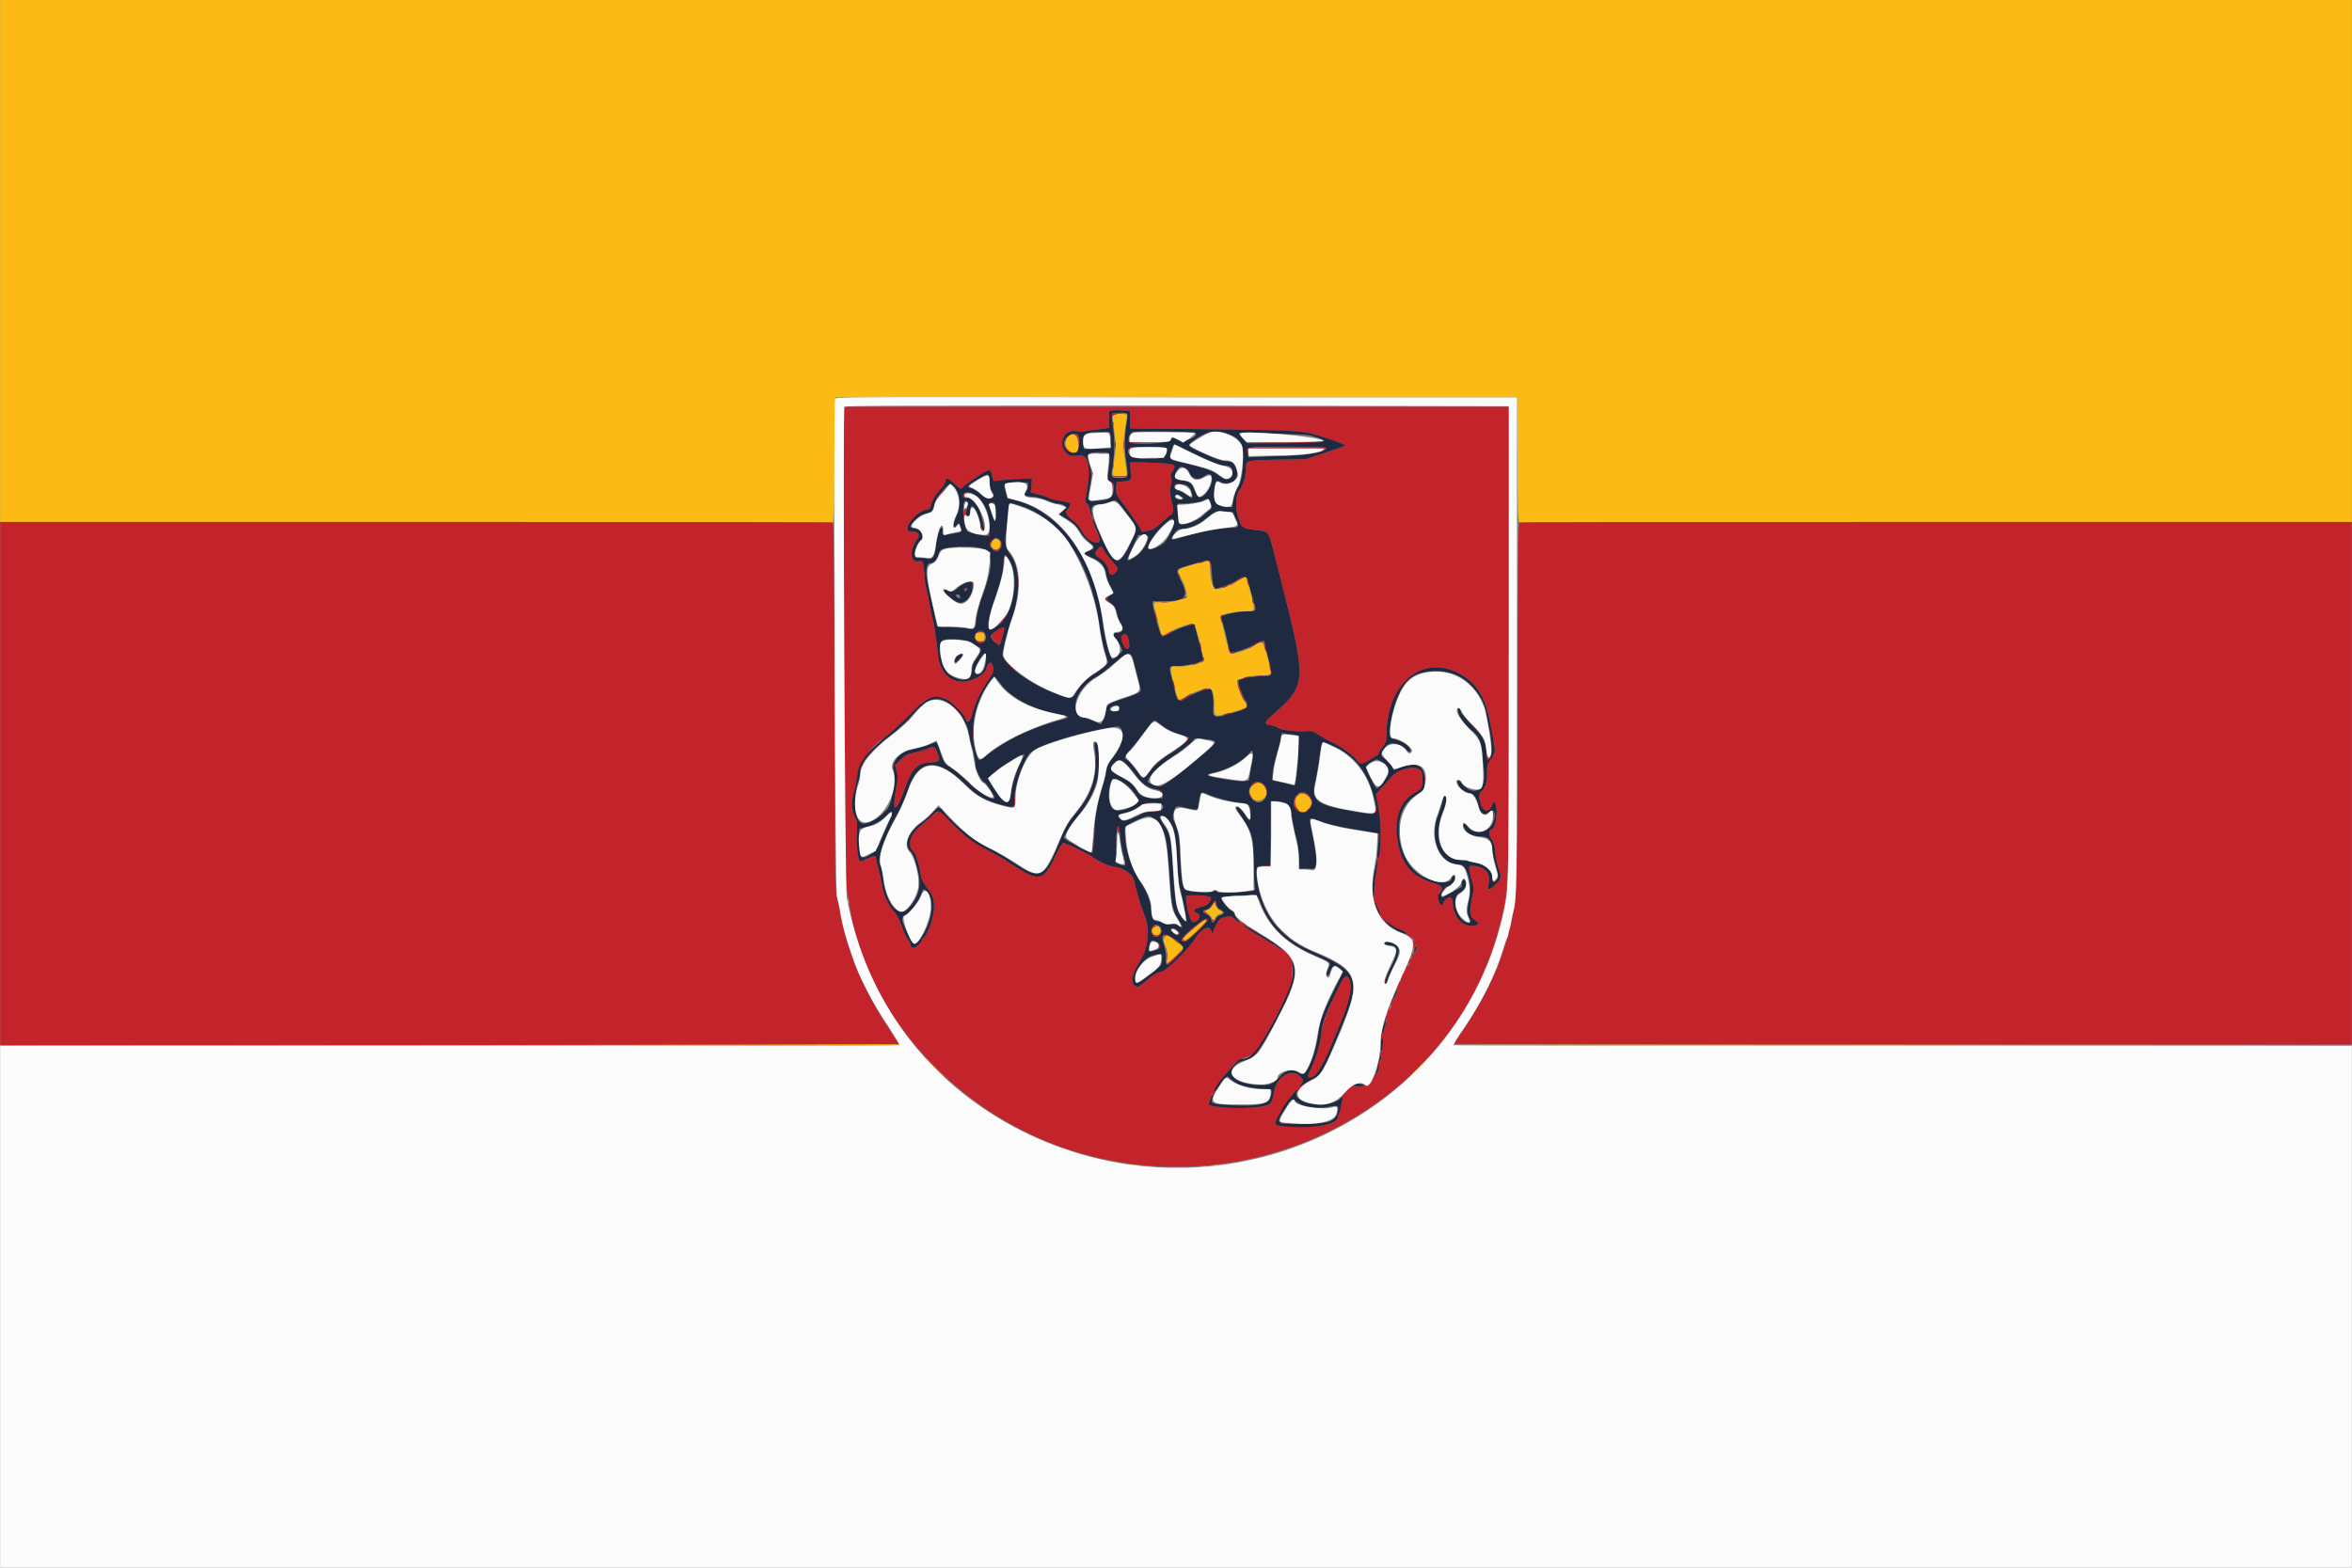
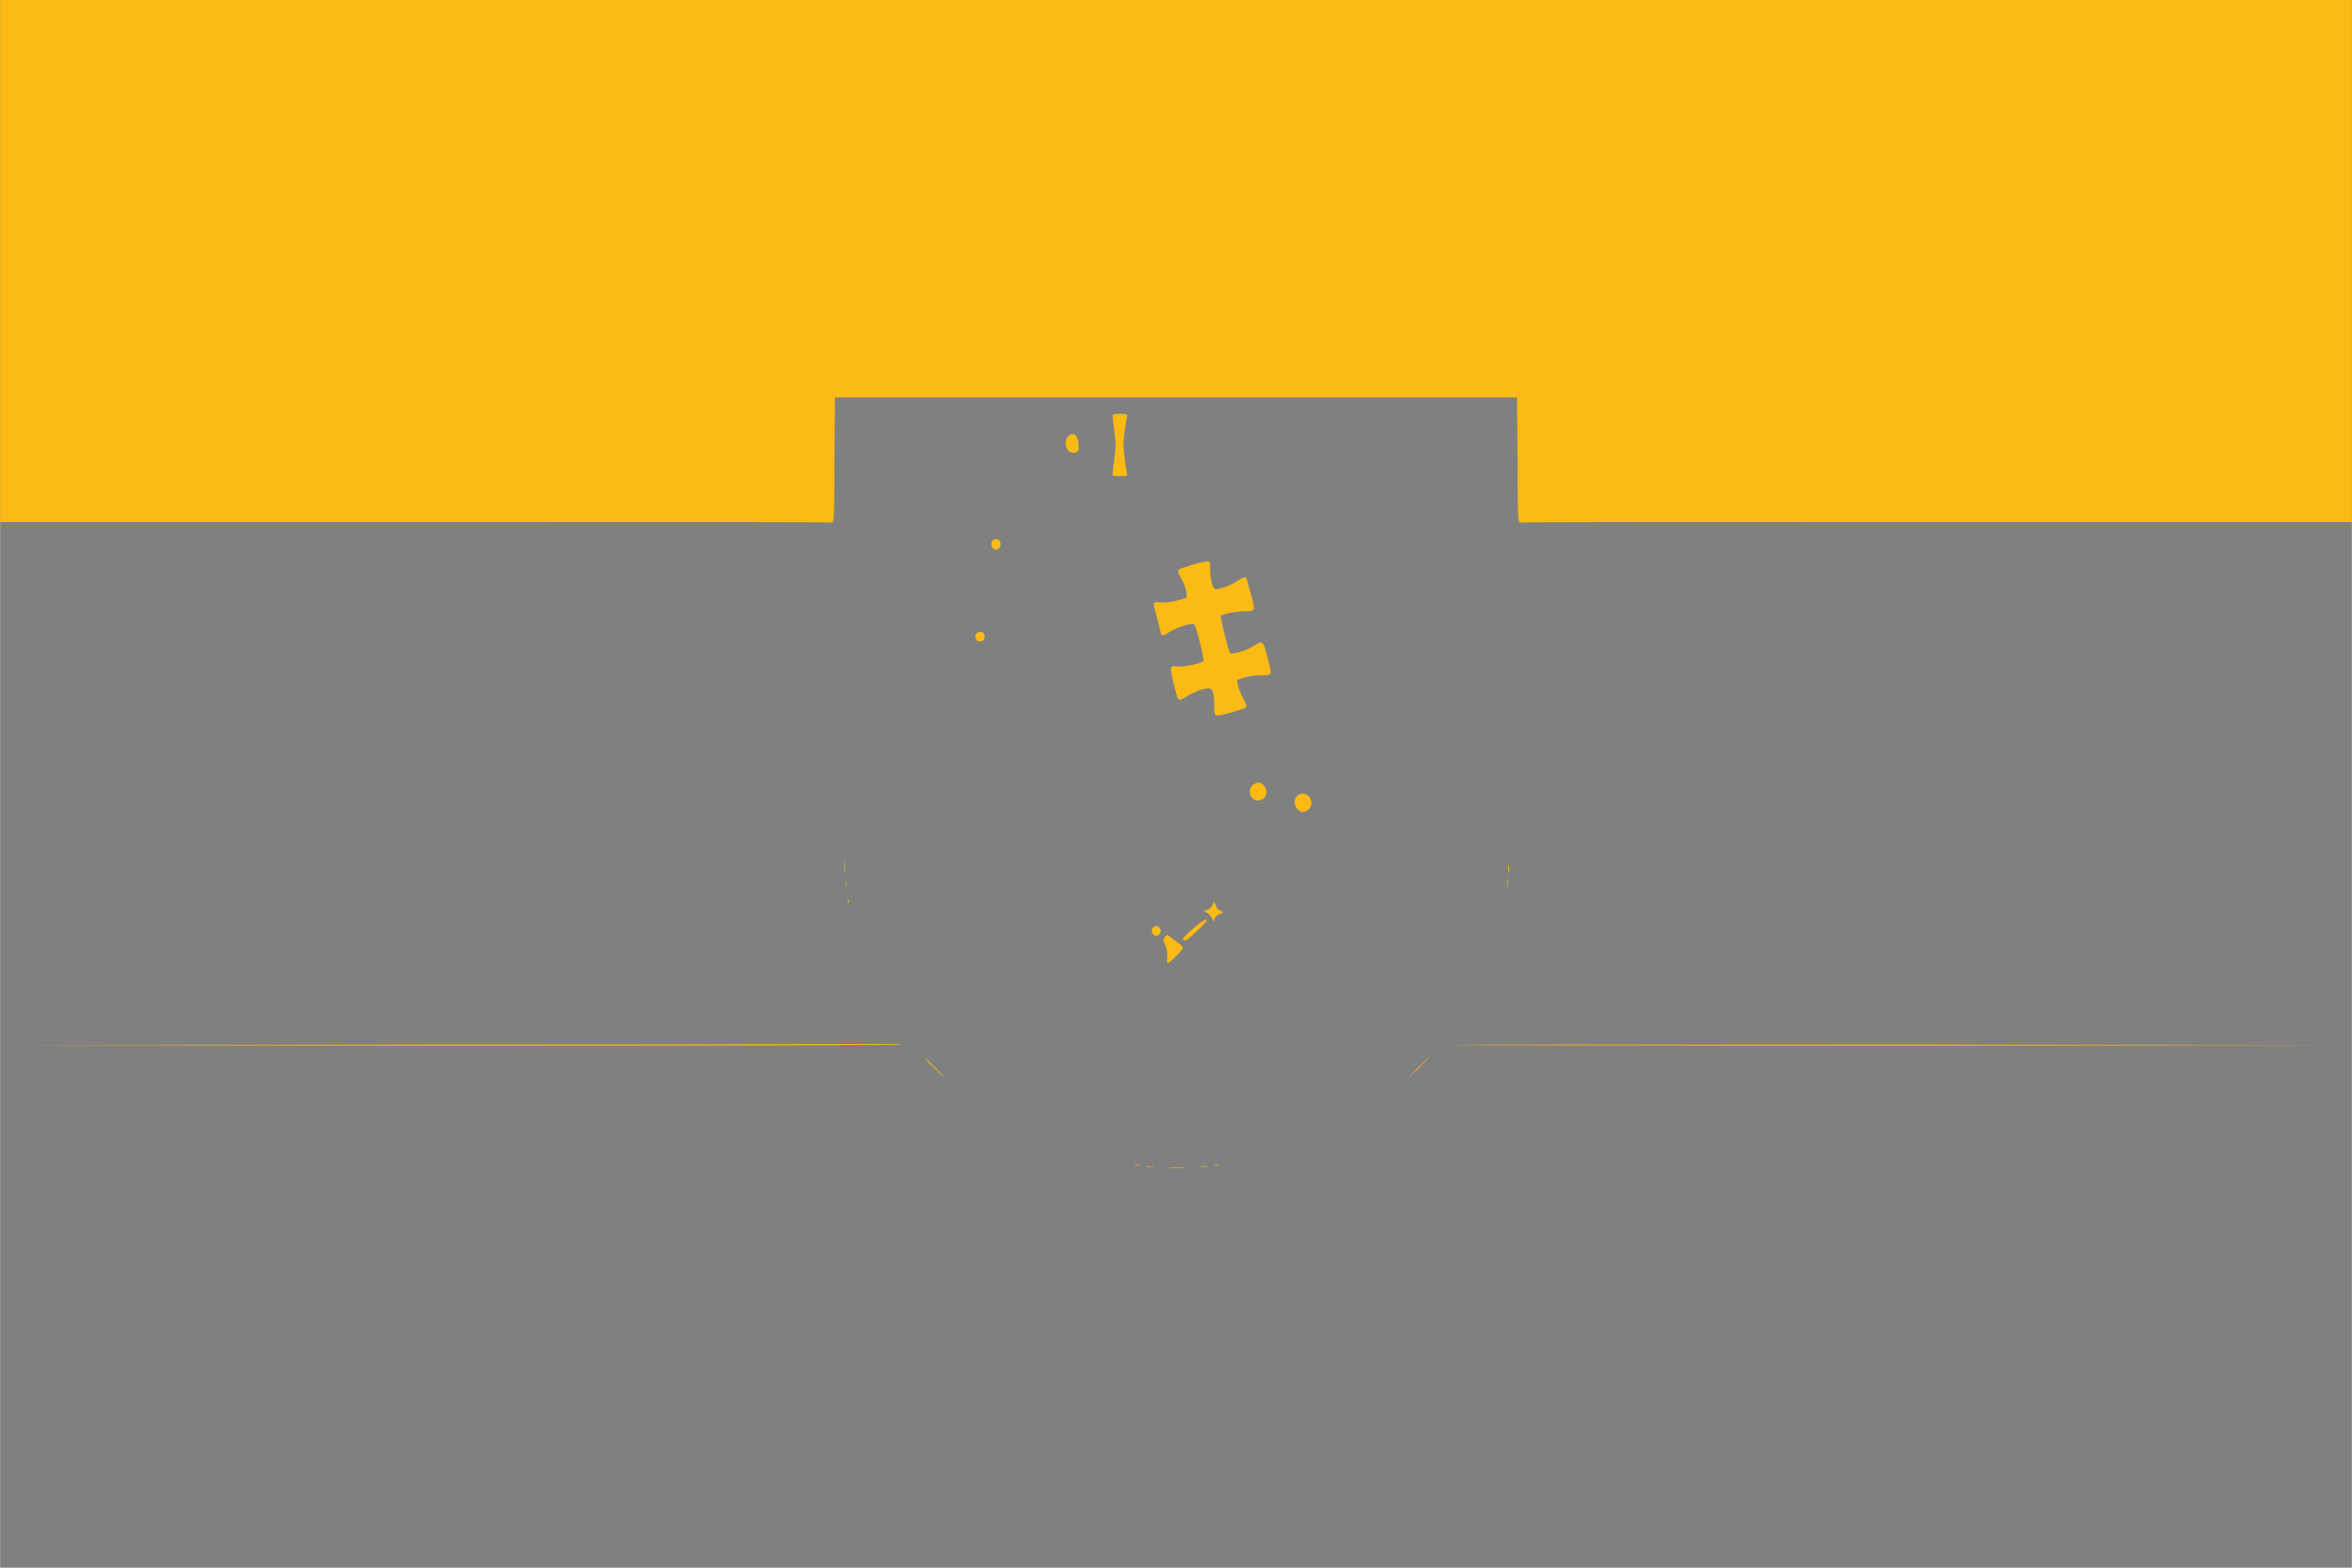
<svg xmlns="http://www.w3.org/2000/svg" height="266.667" viewBox="0 0 400 266.7" width="400">
  <rect x="0" y="0" width="400" height="266.7" fill="#808080" stroke="none" />
  <g fill-rule="evenodd">
    <path d="m0 44.4v44.4h70.6c38.8 0 70.8 0 70.9.1.3.1.4-1 .4-10.6l.1-10.7h58 58l.1 10.7c0 9.6.1 10.7.4 10.6.1-.1 32.1-.1 70.9-.1h70.6v-44.4-44.4h-200-200zm171.8 24.7h56.5c15.5 0 2.9 0-28.2 0-31 0-43.8 0-28.3 0m17.4 1.5c0 .1.1 1.3.3 2.7.3 2.2.3 2.7 0 4.9-.2 1.3-.3 2.5-.3 2.6 0 .2.5.2 1.2.2s1.3 0 1.3-.1-.2-1.3-.4-2.7c-.3-2.3-.3-2.7 0-5 .2-1.3.4-2.5.4-2.6s-.6-.2-1.3-.2-1.2.1-1.2.2m-7.6 3.7c-.9 1.1-.1 3 1.2 2.7.7-.2.7-.3.6-1.7-.2-1.4-1-1.9-1.8-1m-12.8 17.7c-.6.7.2 1.9.9 1.4.8-.5.5-1.7-.3-1.7-.2 0-.5.1-.6.3m33.9 4.1c-2.8.9-2.7.7-1.7 2.5.5.9.7 1.8.8 2.3v.8l-1.4.4c-.8.3-1.9.4-2.7.4-1.8-.1-1.7-.3-1 2.3.3 1.2.6 2.4.7 2.8.1.7.3.7 1.7-.2 1.4-.8 3.7-1.5 4-1.2.3.2 1.7 5.9 1.6 6.2-.1.4-3.2 1.1-4.4 1-1.4-.2-1.4-.1-.7 2.9.8 3.2.7 3.1 2.2 2.2 1.2-.8 2.9-1.4 3.8-1.4.6 0 .9.9.9 2.9 0 2.1-.1 2 2.9 1.2 3.1-.9 2.9-.7 2-2.4-.4-.8-.8-1.8-.9-2.3l-.1-.8 1.1-.4c.6-.2 1.9-.4 2.8-.4 2.2-.1 2.1.2 1.3-2.9s-.8-3.1-2.4-2.1c-1.3.8-3.7 1.5-4 1.2s-1.7-6.2-1.6-6.3c.4-.4 2.6-.8 4-.8 1.9 0 1.9 0 1.2-2.7-.3-1.1-.6-2.2-.7-2.5-.1-.8-.4-.8-1.6 0-1.1.8-3.4 1.6-3.9 1.4-.4-.2-.8-1.8-.8-3.4s.2-1.6-3.1-.7m-36.6 11.6c-.6.6-.1 1.6.8 1.4.8-.1.7-1.5 0-1.6-.3 0-.7.1-.8.2m46.9 25.9c-.6.7-.6 1.4-.1 2.1.8 1 2.5.4 2.5-1 0-.7-.8-1.6-1.4-1.6-.3 0-.7.3-1 .5m7.6 1.8c-1.2 1.2.4 3.5 1.7 2.5.7-.5.9-1.2.6-1.9-.4-1-1.5-1.3-2.3-.6m-77 12.1c0 1 .1 1.4.1.9s0-1.3 0-1.8-.1-.1-.1.9m112.9.4c0 .6.1.9.1.6.1-.3.1-.8 0-1.2 0-.3-.1 0-.1.6m-.2 2.4c0 .6.1.8.1.5s0-.8 0-1.1c-.1-.2-.1 0-.1.6m-112.5.2c0 .5 0 .6.1.4 0-.3 0-.7 0-.8-.1-.2-.1 0-.1.4m.4 2.8c0 .4.1.6.1.4.1-.2.1-.5 0-.7 0-.2-.1-.1-.1.3m62 .7c-.1.3-.5.7-.9.8l-.6.2.6.3c.3.2.7.6.8.9l.3.6.2-.6c.2-.3.5-.6.8-.7.6-.1.7-.4.1-.6-.2 0-.6-.4-.7-.8l-.3-.7zm-3.3 4c-1.8 1.5-2.1 2-1.3 2 .4 0 3.6-3.1 3.6-3.4 0-.4-.7 0-2.3 1.4m-6.8-.2c-.5.5-.1 1.4.6 1.4.2 0 .5-.2.6-.4.4-.9-.6-1.7-1.2-1m2 1.6c-.3.4-.3.5.1 1.5.3.7.4 1.4.3 2.1-.1 1.2-.1 1.2 1.5-.3 1.5-1.6 1.5-1.4.1-2.5-1.7-1.3-1.7-1.3-2-.8m-121.5 18.3-76.5.1 76.4.1c50.8 0 76.4-.1 76.5-.2s.1-.2.1-.1c0 0-34.5.1-76.5.1m170.7.1s34.5.1 76.5.1l76.3-.1-76.5-.1c-42.1 0-76.4 0-76.3.1m-88.4 3.9c.9.9 1.7 1.6 1.7 1.6.1 0-.6-.7-1.5-1.6s-1.7-1.7-1.8-1.7.6.8 1.6 1.7m82.2 0-1.6 1.7 1.7-1.6c1.6-1.6 1.8-1.8 1.7-1.8s-.8.8-1.8 1.7m-48.1 16.6h.7c.2-.1 0-.1-.4-.1s-.5 0-.3.1m13.5 0h.7c.2-.1.1-.1-.3-.1s-.6 0-.4.1m-11.4.2h1c.3-.1 0-.1-.6-.1s-.8 0-.4.1m9.1 0h1.1c.2-.1 0-.1-.6-.1s-.8 0-.5.1m-5.2.2h2.4c.7 0 .1-.1-1.2-.1s-1.8.1-1.2.1" fill="#fbbb14" />
-     <path d="m143.5 106.8c0 35.8.1 42.9.7 45.6.1.6.3 1.6.4 2.4 3.1 18 18 34.4 36.9 40.7 30.7 10.2 64.4-6.5 73.1-36.4 2.1-7.3 2.1-6.6 2.1-51.5v-38.4h-56.6-56.6zm48.7-35.4v1.5l11.9.1c17.6.2 17.4.2 21.4 1.5 1.9.6 3.3 1.2 3.3 1.3-.1.1-1.6.6-3.4 1.2l-3.3 1.1-4.9.1c-5.4.1-5.3.1-5.3 1.4 0 1.4-.5 2.9-1 3.6-.8.9-.9 3.4-.2 5.2.5 1.4.6 1.5 3 1.8 2.2.3 1.9-.4 3.6 6.4 5.1 20 5.1 19.7-1.2 25.3-1.2 1.1-1.1 1.4.1 1.5.5.1 1.1.3 1.3.5.4.3 2.9.6 4.5.5 1.1-.1 1.3 0 2.4.7.6.4 1.7 1 2.4 1.3 1.4.7 3.7 2.4 4 3 .4.7 1 .6 2.1-.1.6-.4 1.2-.8 1.3-.8s.2-.1.3-.4c0-.2.4-.7.7-1.1.5-.7.6-1 .6-1.9 0-8.7 5.9-13.8 12.2-10.6 3.2 1.7 4.8 4.1 5.5 8.9.2 1.3.4 2.4.5 2.6.3.4.2 2.3 0 2.6-.4.4-1 .4-1.1 0-.1-.3-.1-.2-.2.1 0 .4.1.5.4.4.5-.1.6 0 .1.4-.2.2-.3.8-.3 1.7 0 1.8-.2 2.7-.9 3.4-.6.6-.6.8-.1 2.4.5 1.2 1.4 1.2 1.9-.1.3-.8.5-.5.7.7.1 1.3-.2 3.2-.7 3.4-.6.2-.7.9-.2 1.7.4.5.6 1.2.7 2.2 0 .8.3 2 .5 2.7.6 1.6.5 1.9-.4 2.8-1.1 1.1-1.5 1.1-1.3.2.6-1.9-.6-3.3-2.7-3.3-.7 0-.7.1-.2 2.2.5 1.7.5 1.8.1 3.4-.5 2.6-.4 3.1.9 3.9.5.4 0 .7-1 .7-1.6 0-2.9-1.5-3.1-3.6-.1-1.3-.4-1.5-1.1-1-.3.3-.6.6-.6.8 0 .4-.3.3-.6-.1-.4-.7 0-2.6.4-2 .1.1.3 0 .5-.3l.4-.6-.4.4c-.5.4-.5.4-.5 0s-.2-.5-1.2-.8c-3.7-1.1-5.4-2.9-6.2-6.6-.8-4 .1-7.2 2.6-8.7 1.5-.9 1.5-.9 1.5-2.4 0-1.1-.1-1.4-.5-1.7-1-.7-3.8 0-4.8 1.3-.4.4-1.1 1.3-1.6 1.8l-1 1.1.4 2.1c.5 2.6.5 8.2-.1 8.8-.2.2-.3.5-.3.6s.1 0 .2-.1c.2-.5.2-.1-.1 1.8-.2.9-.4 2.3-.4 3.2 0 1.1 0 1.4-.2 1.2-.1-.2-.1-.1 0 .3.2 1.3 1 2.8 2.1 3.9.6.6 1 1 1 .9-.2-.4-.2-.4 1.2.2 1.2.5 2.2 1.1 1.3.9l-.5-.2.5.3c.2.1.6.4.8.6.2.1.3.2.2 0-.1-.1-.1-.2 0-.2 0 0 .2.2.3.4.2.4.2.4 0 .3s-.2-.1-.1.2c.1.2.1.6.1.9l.1.6.1-.5.2-.6v.6c0 .5-.4 1.4-.4.8 0-.2-.1-.1-.2.2-.1.2-.1.5-.1.7.1.1.1.1 0 .1-.2-.1-.4.1-.5.4s-.1.4 0 .4c.1-.1.1 0 .1.2-.1.1-.2.2-.3.2-.2-.2-.5.5-.3.8.1.1 0 .1-.1 0-.2-.1-.3-.1-.2.2.1.2.1.3 0 .2-.3-.1-.7 1.1-.5 1.4 0 .2 0 .2-.1.1-.2-.1-.3-.1-.3-.1 0 .1-.1.5-.3.9-.2.5-.2.7-.1.6.2-.1.2 0 .1.3-.1.2-.2.6-.4 1-.1.3-.2.5-.3.3s-.2 0-.3.3-.1.6 0 .8c0 .1 0 .3-.1.5-.2.3-.3.3-.2-.1s.1-.4-.2.1c-.1.4-.2.9-.2 1 .1.2.1.3 0 .2-.1 0-.3.1-.3.3-.1.3-.1.4.1.3.1-.1.1 0 .1.3-.1.2-.2.7-.3 1.2-.1.4-.3.8-.4.9-.2 0-.3.3-.3.5 0 .5 0 .5.2.1.1-.3.2-.1.2.7 0 1.3-.2 2.1-.4 1.9-.1 0-.2.1-.2.4 0 .2.1.4.2.3.2-.2.3.1.1.6-.1.3-.2.3-.3.1-.2-.2-.2-.2-.2.1 0 .1-.1.5-.1.7-.2.3-.1.3.1.1.2-.3.2-.2.1.4-.2.9-.5 1.5-.5 1-.1-.2-.3.2-.5.8-.4 1.1-.9 1.5-1.3 1.1-.1-.1-.3-.2-.4-.2s-.1.1.1.2 0 .2-.8.2c-.7 0-1.1-.1-1-.2.4-.6-.2-.1-1.4 1.3-.7.8-1.1 1.3-.8 1.1l.5-.4-.1.5c-.1.3-.2.9-.3 1.4s-.2.9-.3 1-.2.3-.2.6c0 .6-.7 1-2.4 1.3-2.6.5-8.2.3-8.2-.3 0-.3 1.3-2.8 1.9-3.6 1.1-1.5 1.7-2.1 1.8-1.9.1.1.5-.2.9-.7.5-.6.5-.7.1-.3-.6.5-.7.4-.2-.3.3-.5.3-.5-.2-1.1-1.4-1.6-4-.2-4.5 2.4-.4 2.1-.5 2.2-1.5 2.5-1.4.4-4.6.5-7.1.3-2.8-.3-2.7-.3-2.3-1.3.3-.8.8-1.5.5-.7-.2.5 0 .3.4-.3.1-.3.1-.5 0-.4-1 .6 2-3.6 3.5-5 .4-.4 2.7-1.3 3.3-1.4.1 0 .4-.2.6-.4.4-.5.4-.5-.1-.1-.6.6-.6.4.1-.7 1-1.4 4.8-8.7 5.3-10 .4-1.2.5-3.6.1-4.7-.1-.2 0-.1.3.4.2.4.4.6.4.5 0-.4-1.1-2.1-1.9-2.7-.4-.4-.5-.5-.4-.3.3.4.3.4-.1.2-.3-.2-.5-.3-.4-.4 0-.1-.1-.3-.3-.5-.3-.3-.3-.3 0 .1.1.2.2.3 0 .3s-.5-.3-.5-.6c0-.1-.1-.2-.2-.3s-.2-.1-.1.1c.3.4-.1.3-2-.9-1.7-1-3.6-2.4-2.6-1.9.2.2.2.1 0-.2-.2-.2-.4-.3-.5-.3-.2.1-.6-.2-1.1-.5-.7-.6-.8-.6-1.7-.4-1 .2-1.1.3-2 2.2l-.2.7-.2-.6c-.4-1-1.8-.3-2.9 1.6-1.1 1.7-5 5.5-5.8 5.5-.4 0-.9.3-1.7.9-1.9 1.6-2.1 1.7-2.4 1.5-1-.4-.8-2 .5-4 1.6-2.4 2-5.6.9-8.2-.5-1.3-1.2-3.4-1.8-6-.2-.9-2-2.1-3.1-2.1-.7 0-2.9-.9-3.7-1.6-1-.7-4.9-2.6-5.2-2.5-.2.1-.8 1-1.3 2.2-2.1 4.4-2.8 4.5-7.5 1.4-1.3-.9-3.1-1.9-4-2.4-2.5-1.2-6.5-4.4-6.5-5.1 0-.1.3.1.7.5l.8.7-.7-.7c-.4-.5-.8-.8-.8-.7-.1 0-.4-.2-.7-.5-1-1-1.1-1-2.5.2-.6.6-1.6 1.4-2.1 1.8-1.4 1.2-1.9 3.1-1 3.9.5.4.9 1.7 1.3 3.6.1 1.1.4 1.7 1.1 2.7 1.2 1.5 1.3 2.1 1.2 4-.2 1.6-1.1 4-1.8 4.6-.2.1-.3.4-.3.5s-.3.5-.7.8c-.6.6-1.2.4-1.2-.4 0-.1-.1-.3-.3-.5s-.7-1.2-1.1-2.3c-.4-1.2-1-2.3-1.5-2.8-.9-1.1-1.7-2.7-1.9-4.4-.2-.8-.4-2-.6-2.8-.3-.7-.4-1.5-.4-1.7 0-.5-.3-.5-1.6.1-.6.3-1.1.5-1.2.4-.3-.4-.6-2.9-.5-4.7.1-1.3.1-1.9-.1-2.4-.8-1.4-.9-2.8-.4-4.6.3-1 .5-2.3.6-2.9.1-1.9 3.6-6.5 4.6-6.2.2.1.5-.1.8-.3l.4-.5-.5.4c-.3.2-.5.3-.6.3-.1-.1.6-.7 1.4-1.4.9-.6 2.1-1.8 2.9-2.6.7-.7 1.4-1.4 1.5-1.3.2 0 .2-.1.2-.3 0-.3.3-.6.9-.9 1.8-1.1 4-.5 5.8 1.7.9 1.2 1.3 1.9.7 1.6-.1-.1-.1 0 .1.3.3.7.5.8.3.3-.1-.4-.1-.4.3-.4.5.1.5 0 .8-1.3.5-1.8 1.4-3.7 2.6-5.5.8-1.1 1-1.5.9-2.2-.1-1-.7-1.2-1-.3-.4 1.2-.7 1.5-2 2.1-3.3 1.6-6.1-.3-6.4-4.2-.2-2.1-.7-5.5-1-6.4-.1-.4-.3-1.3-.4-1.9s-.3-1.7-.5-2.5c-.2-.7-.4-2-.4-2.9-.2-2.2-.2-2.1-1.1-2-1.3.2-1.4-2-.3-3.5.8-1 .5-1.6-.9-1.6-1.7 0 .7-3.3 2.6-3.7.4 0 .7-.2.7-.3.3-1.3.8-2.1 1.6-3 .6-.6 1-1.3 1-1.5 0-.7.3-.7 1.4.3s1.2 1.1 1.5.7c0-.1 1.1-.9 2.3-1.7 2.3-1.5 2.4-1.5 2.7-.4.2 1.1.2 1.1.8 1 .3-.1 1.8-.2 3.3-.3l2.7-.1-.1 1.2-.1 1.2 1.2.3c.6.1 1.5.4 2.1.7.5.2 1.5.4 2.2.5 1.4.2 1.5.5.7 1.4-.4.5-.3.9.9 1.8.7.5 1.3 1.2 1.6 1.9.6 1.1 1.6 1.9 2.5 1.9.7 0 .7-.3-.1-2-.4-1.1-.6-1.6-.5-2.2.1-.5.1-.6 0-.4-.3.4-.4.2-.6-1.1 0-.4-.3-.8-.4-.9-.4-.2-.4-.4 0-2.3.6-3.8.2-6.1-1.2-5.9-1.7.1-1.9.1-2.5-.6-1.4-1.6 0-4.1 2-3.5.4.1 1 .1 1.6-.1.5-.1 1.6-.2 2.4-.3l1.4-.2v-1.2c-.1-1.9-.1-1.8 1.9-1.8l1.7.1zm-3.2-.9v.6c.1.1.1 0 .2-.2 0-.5 2.3-.8 2.5-.3.1.1.1.1.1 0-.1-.4-2.6-.5-2.8-.1m.2 1.7c0 .4.1.6.1.4.1-.3.1-.7 0-.9 0-.2-.1 0-.1.5m8.4 1.3h2.3c.7-.1.2-.1-1.1-.1-1.4 0-1.9 0-1.2.1m-15 .4c.6.2.6.2.8 1.3l.1 1.2v-1.1c0-1.2-.2-1.6-1-1.5-.5 0-.5 0 .1.1m36.3 0h1.4c.3 0 0-.1-.7-.1-.8 0-1.1.1-.7.1m-37.5.5c-.2.2-.4.5-.3.6.1.3.1.2.1 0 0-.1.2-.5.4-.7s.3-.3.2-.3c0 0-.2.1-.4.4m10.5.4.1.5h3.4 3.4-3.4c-3.2-.1-3.3-.1-3.4-.6-.1-.4-.1-.4-.1.1m-2.3.9c0 .6.1.8.1.5.1-.3.1-.8 0-1 0-.3-.1 0-.1.5m1.5 0c0 .6 0 .8.1.5 0-.3 0-.8 0-1-.1-.3-.1 0-.1.5m34-.7c.1.1-1.5.2-6.5.3h-6.6l6.5.1c6.1 0 7.4-.1 6.7-.5-.2-.1-.2-.1-.1.1m-44.1 1c0 .3.8 1.1 1.1 1.1.2 0 .1-.2-.2-.3-.2-.2-.5-.5-.6-.7-.2-.2-.2-.3-.3-.1m11 .2c-.1.1-.1.2-.1.3 0 .2 0 .2.1 0 .1-.1.4-.2.6-.3.4-.1.4-.1 0-.1-.3 0-.5 0-.6.1m20.2.1c-.1.2-.1.5-.1.7.1.3.2.2.2-.2v-.5h6.5c4.7 0 6.4 0 6.2.2-.3.2-.2.2.1.1.2-.1.4-.1.4-.1.1 0 .1-.1.1-.2 0-.4-13.3-.3-13.4 0m-25.5.7c.3.1.8.1 1.2 0 .3 0 0-.1-.6-.1s-.9.1-.6.1m24.6 1.5c0 .8.1 1.1.1.7s0-1 0-1.3c0-.4-.1-.1-.1.6m4.2-.8h2.4c.6-.1.1-.1-1.2-.1-1.4 0-1.9 0-1.2.1m-20.8.4h1.5c.4-.1.1-.1-.7-.1s-1.1 0-.8.1m13.4.4h.8c.2-.1 0-.1-.5-.1-.4 0-.6 0-.3.1m-18.9.8c0 .4.1.6.1.3.1-.2.1-.6 0-.8 0-.2-.1 0-.1.5m3-.6c0 .1 0 .7.1 1.4.2 1.5.1 1.7-1.3 1.8l-1.1.1-.1 1c0 1.2-.1 1 2.1 3.9.6.9 1.4 2 1.8 2.6l.5 1 1-.2c.7-.1 1.1-.3 1.9-1 .5-.5 1.3-1.1 1.7-1.5.9-.6.9-.8.4-2.8-.2-1.2-.3-1.6-.1-2.3.2-.5.2-1 .1-1.3-.2-.4-.1-.7.2-1.2.8-1.3.4-1.4-4.4-1.5-1.5 0-2.8 0-2.8 0m-6.5 1.9c0 .4 0 .6.1.4 0-.2 0-.5 0-.7-.1-.2-.1-.1-.1.3m3.3.1c.1.4.2.4 1.4.4s1.4 0 1.4-.4c0-.3 0-.3-.1 0 0 .3-.3.3-1.3.3s-1.2 0-1.3-.3-.1-.3-.1 0m-.1 1.3c.1.1.3.7.3 1.2l.1 1.1v-1.2c0-.8-.1-1.1-.3-1.2-.3 0-.3 0-.1.1m-18.1.2c-.1.1-.2.3-.2.4s.1.1.2 0c.1-.2.3-.3.6-.4.4-.1.4-.1-.1-.1-.2 0-.5 0-.5.1m29.1.3s.2.1.6 0c.4 0 .8-.1.8-.1 0-.2-1.3-.1-1.4.1m-39.9 1.4c-.5.5-.9.9-.8 1 0 0 .5-.4 1-1 1.1-1.2 1-1.3-.2 0m3.8.2c0 .2 0 .4.1.5.2.2.2.1.1-.2-.1-.4 0-.4.7-.5l.8-.1h-.8c-.5 0-.8.1-.9.3m10.8.4c.2.1.6.1.8 0 .2 0 0-.1-.4-.1s-.6.1-.4.1m14.8.6s.4.2.7.5l.6.5-.5-.5c-.3-.3-.6-.6-.7-.6s-.2 0-.1.1m-20.8.5c.3 0 .5.2.6.3.1.2.2.1.1-.1 0-.1-.3-.3-.6-.3-.4 0-.4 0-.1.1m32.4.2h1.3c.4-.1.1-.1-.6-.1-.8 0-1.1 0-.7.1m-37.1 1.2c-.1.3-.1.9-.1 1.3l.1.8v-.8c0-.5.1-.8.2-.7.1 0 .2-.2.2-.5 0-.8-.1-.8-.4-.1m-8.3 1.5-.7.8.8-.7c.7-.7.9-.9.7-.9 0 0-.4.4-.8.8m-155.6 44.8v44.5h76.5c42-.1 76.4-.1 76.4-.2 0 0-.9-1.4-2-3-2.4-3.6-4.9-8.5-6-11.8-1.2-3.5-1.6-5.1-2-7.3-.1-.8-.4-2.1-.6-2.9-.3-1.3-.3-5.3-.4-32.5 0-23.9-.1-31.1-.3-31.2-.1-.1-32.1-.1-70.9-.1h-70.7zm180.5-43.7c.5.4.9.8.9.8.1 0-.2-.4-.7-.8-.4-.5-.8-.8-.9-.8 0 0 .3.3.7.8m77.9-.7c-.2.2-.3 6.9-.3 31.7-.1 33.5-.1 31.3-1 36-.4 2.1-1.6 5.9-2.4 7.9-1.8 4.2-3.9 8-6.6 11.8-.4.6-.8 1.2-.8 1.3 0 0 34.4.1 76.3.1h76.4v-44.5-44.4h-70.7c-38.8 0-70.8 0-70.9.1m-91.7.6c0 .5.5 1.1.7.7.1-.1 0-.2-.1-.2-.2.1-.4-.1-.4-.4-.2-.5-.2-.5-.2-.1m20 .6c0 .1.1.4.3.7.1.3.3.5.3.3 0-.1-.2-.4-.3-.7-.2-.3-.3-.4-.3-.3m-18.6.7c0 .1-.1.3-.3.3-.3.1-.3.1.1.1.3 0 .4-.1.4-.3 0-.1 0-.3-.1-.3 0 0-.1.1-.1.2m.5 1.1c-.2.2-.3.5-.2.7 0 .4 0 .4.1 0 0-.2.2-.5.3-.7.3-.3.1-.3-.2 0m1.4 0c.6.9-.2 2-1.1 1.5-.4-.3-.4-.3-.2 0 .4.5.9.4 1.4 0 .4-.5.4-1.2 0-1.6-.4-.2-.4-.2-.1.1m-6.4 1.2h1c.3-.1 0-.1-.5-.1-.6 0-.8 0-.5.1m23.1.3c-.6.6-.6 1 .2 1.5.8.4 1.6 1.5 1.6 2 .1 1.1.7 1.2 1.4.3.3-.5.3-.5-.5-1.4-.4-.5-1.1-1.3-1.5-1.9-.7-1.2-.6-1.1-1.2-.5m-16.1 2.1c.1 1.1.2 1 .3-.3 0-.5 0-.8-.1-.8s-.2.5-.2 1.1m34.9-.2c.2.1.3.5.4 1.7l.1 1.5v-1.6c-.1-1.4-.1-1.6-.5-1.6-.3-.1-.3 0 0 0m-1.4.3c-.3.1-.3.2-.1.2.1 0 .5-.1.7-.2.3-.1.3-.2.1-.2s-.5.1-.7.2m-46.5 1.6c0 .4 0 .6 0 .4.1-.3.1-.7 0-.9 0-.2 0 0 0 .5m42.5-.3c-.1.2.4 1.4.6 1.4.1 0 0-.3-.2-.6-.3-.6-.3-.7-.1-.8.2-.2.2-.2.1-.2-.2 0-.3.1-.4.2m-26.9 2.1c0 .8 0 1.2.1.7 0-.4 0-1.1 0-1.5-.1-.5-.1-.1-.1.8m37.1-.2c-.7.4-1.2.8-1.1.8s.7-.4 1.3-.8c.7-.4 1.2-.7 1.4-.6s.2.1.1 0c-.2-.4-.3-.4-1.7.6m1.8 0c0 .1.1.5.2.7s.2.3.2.1-.1-.5-.2-.7c-.1-.3-.2-.3-.2-.1m-47.1.1c.2 0 .4.3.5.6.1.6.1.5 0 0 0-.5-.1-.7-.4-.7s-.3 0-.1.1m43 .9c-.2.1-.3.2-.1.2s.5-.1.7-.2c.3-.1.3-.2.2-.2-.2 0-.5.1-.8.2m-43.9.4c.2.1.3.2.1.3s-.2.1 0 0c.4 0 .4-.5 0-.5-.3 0-.3 0-.1.2m23.9 1.5c-.2.2.1.5.6.8.4.2.4.2 0-.2-.3-.2-.5-.5-.4-.6s.1-.2.1-.2c-.1 0-.2.1-.3.2m12.9.1c-.8.3-.8.3-.1.1.4 0 .9-.2 1-.3.2-.2.2-.2-.9.2m12.1 0c-.1.2 0 .6.1.8.3.5.3 0 0-.7-.1-.4-.1-.5-.1-.1m-15.6.6c.4.1 1 .1 1.4 0 .4 0 .1 0-.7 0-.7 0-1 0-.7 0m-1.1 1.5c0 .4.5 2.2.5 1.8.1-.1-.1-.6-.2-1.2-.2-.6-.3-.9-.3-.6m11.3.9c-.1.2 0 .6.1.9.2.6.2.6.1-.1-.1-.5 0-.8.2-.9s.2-.1 0-.1-.3.1-.4.2m-37.5 1.1-.8.9.9-.9c.8-.7.9-.9.8-.9s-.5.4-.9.9m-4.2-.1c0 .4 0 .6.1.4 0-.2 0-.5 0-.7-.1-.2-.1-.1-.1.3m36.1.5c-.3.1-.3.1.3 0 .4-.1.7 0 .9.2.1.2.1.2.1 0-.1-.4-.7-.5-1.3-.2m-41.1.3c.2.1.5.1.7 0 .2 0 .1-.1-.3-.1-.5 0-.6.1-.4.1m8.5.7c-1 .8-1 .9-.2 1.9.7.8.8.7 1.3-.9.5-1.9.4-2.1-1.1-1m-3.4.4c-.2.3-.2.3.1 0 .2-.1.6-.2.9-.1.3 0 .4 0 .4-.1-.2-.3-1.1-.2-1.4.2m32.5.1c-.7.4-.8.4-1 .1-.1-.2-.2-.2-.2 0 0 .5.6.5 1.3 0 .4-.2.8-.5.8-.5 0-.1-.1-.1-.9.4m-7.5.2c-.4.2-.4.3-.2 1.1.5 1.7 1.5 1.7 1.2.1-.2-1.2-.5-1.6-1-1.2m-25 1c.3.4 1.2.5 1.4.2 0-.1-.1-.1-.4-.1-.3.1-.7 0-.9-.2-.3-.2-.3-.2-.1.1m47.4.5c-.4.3-.9.7-1 .8-.2.2.3-.1 1.5-.9.3-.1.6-.2.8-.2.2.1.3.1.3 0 0-.4-.7-.2-1.6.3m-9.4 0c0 .2.1.6.2.9.1.4.1.5.1.1 0-.2 0-.6-.1-.9-.2-.4-.2-.5-.2-.1m11 .3c0 .5.4 1.4.4.9 0-.2-.1-.6-.2-.8-.1-.3-.2-.3-.2-.1m-6.1.5c.2.9.4 1 1.1.8l.7-.2-.8.1c-.6.1-.7 0-.7-.3 0-.2-.1-.5-.3-.7-.1-.2-.1-.1 0 .3m-4.3 1.7c0 .3-.1.5-.3.6s-.2.1 0 .1c.3 0 .6-.5.4-.9 0-.1-.1 0-.1.2m-32.8 1.3c.4.5.8.9.9.9 0 0-.3-.4-.7-.9-.5-.4-.9-.8-.9-.8-.1 0 .2.4.7.8m31.2-.4c-.2.1-.3.2-.1.2s.5-.1.7-.2c.3-.1.3-.2.2-.2-.2 0-.5.1-.8.2m12.9.2c0 .6.3 1.5.3 1 0-.3-.1-.6-.2-.9-.1-.2-.1-.3-.1-.1m-2.2 1.8c.4.1.9.1 1.3 0 .3 0 0 0-.7 0s-1 0-.6 0m-1.8.3c-.4.1-.5.2-.1.2.2 0 .6-.1.8-.2.5-.2 0-.2-.7 0m-12.5.7c0 .3.1.7.2 1 .1.4.2.4.2.1 0-.2-.1-.7-.2-1-.1-.4-.2-.4-.2-.1m11.1.5c.1.8 1 3 1.3 3 0 0-.1-.4-.4-.9-.2-.5-.6-1.4-.7-1.9l-.3-1.1zm39.5.1c.5.6.9 1 1 1s0-.2-.9-1l-1-1zm-79.2.9c.4.4.8.7.8.7.1 0-.2-.3-.6-.7-.3-.4-.7-.7-.8-.7 0 0 .2.3.6.7m33.7-.1c-.3.1-.3.2-.1.2.1 0 .5-.1.7-.2.3-.1.3-.2.1-.2s-.5.1-.7.2m33.2.9c-.3.8-.2 1 .1.3.2-.4.3-.7.3-.7-.1-.1-.2.1-.4.4m-36 .3c-.5.4-1.1.6-1.3.6-.2-.1-.2-.1 0 .1s2.3-.9 2.3-1.2c0-.1-.1-.1-1 .5m10.3 1.5c.1.3 0 .4-.5.6-.3.1-.4.2-.3.2.8.1 1.4-.8.9-1.1-.1-.1-.1.1-.1.3m-49.6.6c.4.5.9.9.9.9.1 0-.2-.4-.7-.9-.4-.4-.9-.8-.9-.8-.1 0 .2.4.7.8m43.9.2c0 .4 0 .6.1.4 0-.2 0-.5 0-.7-.1-.2-.1-.1-.1.3m2 .7c-.4.1-.4.1-.1.1s.6 0 .9-.1c.5-.3-.1-.3-.8 0m-27.1.3c.3.2.3.3 0 .3-.3.1-.3.1 0 .1.4 0 .4-.4 0-.5-.2 0-.2 0 0 .1m-27.3 1.3-.7.8.8-.8c.4-.4.8-.7.8-.7 0-.2-.2-.1-.9.7m11.6 1.5c0 .7 0 1 .1.7 0-.4 0-1 0-1.4-.1-.4-.1-.1-.1.7m84.9-1.2s.3.3.7.7l.7.6-.6-.7c-.6-.6-.8-.8-.8-.6m-60.4.3c.3 0 .6.2.7.3.1.2.1.2.1 0-.1-.2-.4-.4-.7-.4-.5 0-.5 0-.1.1m46.3 1c0 .4 0 .6.1.4 0-.3 0-.7 0-.9-.1-.2-.1 0-.1.5m-34.4.7c.2.2.2.3-.1.7l-.4.5.5-.5c.4-.4.4-.9-.1-.9-.1 0-.1.1.1.2m.6 1-.7.8.8-.7c.7-.7.8-.9.7-.9s-.4.4-.8.8m-54.1 1.4-1.4 1.5 1.5-1.5c1.4-1.3 1.6-1.5 1.4-1.5 0 0-.7.6-1.5 1.5m9.3-.4c-.3.1-1.2.4-2.1.6-1.4.3-1.7.5-2.5 1.3l-.9.9.3 1c.2.9.2 1.3-.1 2.9-.8 4.3-.1 4.4 1.4.3 1.3-3.8 2.2-4.6 4.6-4.7 1.5-.1 1.6-.3.9-1.9-.3-.8-.7-.9-1.6-.4m28.6 2.2c0 .4 0 .5.1.3 0-.2 0-.5 0-.7-.1-.2-.1 0-.1.4m-39.8.3c-.1.3-.3.6-.2.7 0 .1.2-.1.4-.5.4-.8.3-.9-.2-.2m93.7.2c.2.1.6.1.8 0 .2 0 0 0-.5 0-.4 0-.6 0-.3 0m12.2 1.8c0 .7 0 1 0 .7.1-.4.1-1 0-1.4 0-.4 0-.1 0 .7m-88.4.4c.5.6.9 1 .9 1 .2 0 0-.2-.9-1l-1-.9zm78.3.2c0 .5.1.7.1.5.1-.3.1-.7 0-1 0-.2-.1 0-.1.5m-26-.2c0 .3.2.5.4.6.2 0 .2 0 0-.1-.1-.1-.2-.4-.3-.6-.1-.3-.1-.3-.1.1m-3.3 1c-.3.3-.5.6-.5.7s.2-.1.5-.4c.9-.9 2.1-.4 2.4 1 .2.7.2.7.2.1.1-1.3-1.5-2.2-2.6-1.4m-48.4.7c.5.6.9 1 1 1s0-.2-1-1l-1-1zm24 .8c0 .4 0 .6.1.4 0-.2 0-.6 0-.8-.1-.2-.1 0-.1.4m8.4-.3c.2.1.5.2.6.4.1.1.1.1.1-.1-.1-.2-.4-.3-.6-.4-.4 0-.4 0-.1.1m15.3.2c0 .3.2.7.5 1 .2.2.3.3.2.1-.2-.2-.4-.6-.5-.9-.1-.5-.2-.6-.2-.2m-39.8 1.2c0 1.1-.1 1.4-.4 1.5-.3 0-.3.1 0 .1.5 0 .6-.3.6-1.8l-.1-1.2zm49.3-.9c.4.1.8.5 1 .8s.3.4.3.3c0-.5-1-1.3-1.5-1.3-.4 0-.3.1.2.2m-1.5.5c-.6.8-.1 2.6.7 2.6.1 0-.1-.2-.3-.5-.6-.6-.6-1.6-.1-2.2.3-.2.4-.4.2-.4-.1 0-.3.2-.5.5m-26.3 1.4c-.4.5-.4.5.1.1.2-.1.8-.3 1.2-.4l.8-.1h-.8c-.7 0-1 .1-1.3.4m28.9.1c0 .2-.2.5-.5.7-.3.3-.3.4 0 .3.4-.1.8-.9.6-1.1 0 0-.1 0-.1.1m11.1.7c0 .4-.2.6-.5.7l-.5.1h.5c.5 0 .8-.3.6-.9-.1-.3-.1-.2-.1.1m-74-.1s.3.3.7.6l.7.7-.7-.7c-.5-.7-.7-.8-.7-.6m-9.9.8-.6.7.7-.6c.3-.4.6-.7.6-.7 0-.2-.1 0-.7.6m103.9.3.1 1v-.8c.1-.5 0-.9-.1-1s-.1.3 0 .8m-95.9 0-.7.8.8-.7c.7-.7.9-.9.7-.9 0 0-.4.4-.8.8m37.5-.6h1.3c.4-.1.1-.1-.6-.1-.8 0-1.1 0-.7.1m20.5.4c0 .4 0 .6.1.4 0-.2 0-.5 0-.7-.1-.2-.1-.1-.1.3m21.9 2.5c0 .8 0 1.1.1.7 0-.4 0-1 0-1.3-.1-.4-.1-.1-.1.6m-48-.1c0 .2.1.6.2.8.2.2.2.1.2-.5 0-.4-.1-.8-.2-.8s-.2.2-.2.5m-26.7 0s.3.3.7.7l.7.6-.6-.7c-.6-.6-.8-.8-.8-.6m28 1.5c0 .5 0 .6.1.4 0-.3 0-.7 0-.9-.1-.2-.1 0-.1.5m43.1-.1c0 .6.1.6.1.2.1-.2 0-.6-.1-.7s-.1.1 0 .5m-48.5 1.1c-.1 1-.2 1.6-.3 1.7-.2.1-.2.1 0 .1.4 0 .5-.4.4-2l-.1-1.4zm4 0c0 1 0 1.3 0 .8.1-.5.1-1.2 0-1.7 0-.4 0 0 0 .9m-8-.2c0 .1.4.3.8.6.5.2.8.3.8.3 0-.1-.3-.3-.8-.6-.4-.2-.8-.3-.8-.3m18.8 1.1c0 .4 0 .6.1.3 0-.2 0-.6 0-.8-.1-.2-.1 0-.1.5m-9.8 1.1c0 .2 0 .5.1.7.2.3.2.3.2.2 0-.2-.1-.5-.2-.8-.1-.2-.1-.3-.1-.1m7.7.7c0 .6 0 .8.1.5 0-.3 0-.8 0-1-.1-.3-.1 0-.1.5m-52.3-.5c-.1.4.6.5.8.2.2-.1.2-.2-.1-.1-.2.1-.4.1-.6-.1-.1-.2-.1-.2-.1 0m53.1 2.4c0 .6.1.8.1.5.1-.3.1-.8 0-1.1 0-.2-.1 0-.1.6m16-.7-.7.1.7.1c.3 0 .7-.1.7-.2.1-.1.1-.2.1-.2s-.4.1-.8.2m-14.5 1.9c0 .4 0 .5.1.3 0-.2 0-.5 0-.7-.1-.2-.1 0-.1.4m-2.1.4c0 .4 0 .5.1.3 0-.2 0-.5 0-.7-.1-.2-.1 0-.1.4m55.6 0c-.1.2-.4.4-.5.3s-.2-.1-.1.1c.2.2.3.1.6-.2.3-.2.4-.5.4-.5-.1-.1-.2.1-.4.3m-98.1.7c0 .5 0 .6.1.4 0-.3 0-.7 0-.9-.1-.2-.1.1-.1.5m45.4 2.2c0 1.7.7 4.4 1.2 4.4.9 0 1.5-1.2.8-1.5-1.1-.4-.8-.8 1-1.2.8-.2 1.6-1.3 1.1-1.6s-4.1-.4-4.1-.1m4.6 1c-.4.6-.3.8 0 .3.3-.4.4-.4.4.1 0 .2 0 .3.1.1.2-.5-.3-1-.5-.5m28.4 2.1c-.1.1-1-1.9-.9-2.2 0-.1.2.3.5 1 .3.6.5 1.1.4 1.2m-82.5-1c.4.4.7.6.8.6 0-.1-.3-.4-.7-.7l-.7-.6zm52.6.2c-.3.2-.1.6.3.6.1 0 .1-.1-.1-.2s-.2-.2.2-.4c.3-.1.4-.2.2-.2s-.4.1-.6.2m-2 3.1c-1.6 1.4-1.9 1.8-1.7 2 .4.6.9.3 2.6-1.4 2.8-2.8 2.1-3.2-.9-.6m3.3-1.4c.1.4.4.5.5.2.1-.2 0-.2-.1-.2-.1.1-.3.1-.3-.1-.1-.1-.1-.1-.1.1m29.9.4.6.7-.7-.6c-.6-.6-.8-.7-.6-.7 0 0 .3.3.7.6m-30.8-.3c0 .3-3.2 3.4-3.6 3.4-.8 0-.5-.5 1.3-2 1.6-1.4 2.3-1.8 2.3-1.4m-9.2 1.1c-.5.5-.5.9 0 1.3.6.6 1.5.3 1.5-.3 0-.2-.1-.1-.2.1-.4.7-1.6.2-1.4-.6 0-.2.3-.5.6-.6.3-.2.4-.3.1-.3-.1 0-.4.2-.6.4m16.4.1c.5.4 1.8 1.1 1.5.8-.2-.1-.6-.4-1.1-.7-.4-.2-.6-.3-.4-.1m5.7.8c.9.9 1.1 1.1 1.1.9 0 0-.5-.5-1-1l-1-.9zm-17.9-.2c.3.3.3.4 0 .6-.2.1-.2.2-.1.2.5 0 .6-.5.2-.8-.4-.4-.4-.4-.1 0m-2.2.7c-.1.3 0 .3.2.1s.5-.1 1.4.6c.5.5 1 .8 1 .8 0-.2-2.1-1.8-2.3-1.8-.1 0-.2.1-.3.3m-1.2 1.3c.1.2.3.5.3.7.1.4.1.4.2 0 0-.2-.2-.6-.4-.7-.3-.3-.3-.3-.1 0m3.1 2.3c-.7.7-1.4 1.3-1.6 1.3s-.2 0 0 .1c.3.1 1.1-.5 2.2-1.8 1.2-1.2.8-1-.6.4m-1.5-.1c0 .6 0 .8.1.5 0-.3 0-.8 0-1.1-.1-.2-.1 0-.1.6m30 4c-1.4 2-3.5 7.3-3.7 9.4-.2 1.7-1 4.3-1.8 5.9-.5 1-.6 1.3-.3 1.4.9.3 2-1.2 3.8-5.4.2-.6 1-2.4 1.6-3.9 1.7-4 2.1-6.7 1.3-7.7-.3-.4-.5-.3-.9.3m7 .1c0 .6.3 1 .6.6 0-.2 0-.2-.1-.1-.2 0-.3-.1-.3-.5l-.1-.6zm-16.8 3.7c-.1.4-.2.6-.2.6.1 0 .3-.2.5-.6.1-.3.2-.6.2-.6-.1 0-.3.3-.5.6m-2 4c-.3.5-.5 1-.5 1 .1 0 .4-.5.7-1 .3-.6.5-1.1.4-1.1s-.3.5-.6 1.1m-2.4 11h.7c.2-.1.1-.1-.3-.1s-.6 0-.4.1m-4 2.7h1.7c.5-.1.1-.1-.9-.1-.9 0-1.3 0-.8.1m8.2 3.1h1.1c.3-.1.1-.1-.5-.1-.7 0-.9 0-.6.1m4.6 0h1.1c.3-.1.1-.1-.6-.1-.6 0-.8 0-.5.1" fill="#c3242c" />
-     <path d="m188.6 70.1v1.5 1.2l-1.4.2c-.8.1-1.9.2-2.4.3-.6.2-1.2.2-1.6.1-2-.6-3.4 1.9-2 3.5.6.7.8.7 2.5.6 1.4-.2 1.8 2.1 1.2 5.9-.4 1.9-.4 2 0 2.3.2.1.4.7.5 1.1 0 .5.2 1 .3 1 .1.1.1-.1 0-.5-.2-1.1 0-1.4 1.4-1.5.7-.1 1.5-.3 1.9-.5.8-.4.8-.4 2.5 1.9 2.1 2.7 2 2.6.9 4.9-1 2.2-1.8 3.3-2.4 3.3-.7 0-2.7-3.5-3.8-6.5-.2-.6-.3-.8-.3-.5-.1.3.2 1.1.6 1.9.7 1.7.7 2 0 2-.9 0-1.9-.8-2.5-1.9-.3-.7-.9-1.4-1.6-1.9-1.2-.9-1.3-1.3-.9-1.8.8-.9.7-1.2-.7-1.4-.7-.1-1.7-.3-2.2-.5-.6-.3-1.5-.6-2.1-.7l-1.2-.3.1-1.2.1-1.2-2.7.1c-1.5.1-3 .2-3.3.3-.6.1-.6.1-.8-1-.3-1.1-.4-1.1-2.7.4-1.2.8-2.3 1.6-2.3 1.7-.3.4-.4.3-1.5-.7s-1.4-1-1.4-.3c0 .2-.4.9-1 1.5-.8.9-1.3 1.7-1.6 3 0 .1-.3.3-.7.3-1.9.4-4.3 3.7-2.6 3.7 1.4 0 1.7.6.9 1.6-1.1 1.5-1 3.7.3 3.5.9-.1.9-.2 1.1 2 0 .9.2 2.2.4 2.9.2.8.4 1.9.5 2.5s.3 1.5.4 1.9c.3.9.8 4.3 1 6.4.3 3.9 3.1 5.8 6.4 4.2 1.3-.6 1.6-.9 2-2.1.3-.9.9-.7 1 .3.1.7-.1 1.1-.9 2.2-1.2 1.8-2.1 3.7-2.6 5.5-.3 1.4-.9 1.9-1.2 1s-2.1-2.7-3-3.2c-2.2-1.1-3.4-.7-6.1 2.1-.9 1-2.6 2.5-3.6 3.4-4 3.2-5.6 5.2-5.7 7.3-.1.6-.3 1.9-.6 2.9-.5 1.8-.4 3.2.4 4.6.2.5.2 1.1.1 2.4-.1 1.8.2 4.3.5 4.7.1.1.6-.1 1.2-.4 1.3-.6 1.6-.6 1.6-.1 0 .2.1 1 .4 1.7.2.8.4 2 .6 2.8.2 1.7 1 3.3 1.9 4.4.5.5 1.1 1.6 1.5 2.8.4 1.1.9 2.1 1.1 2.3s.3.4.3.5c0 .8.6 1 1.2.4.4-.3.7-.7.7-.8s.1-.4.3-.5c.7-.6 1.6-3 1.8-4.6.1-1.9 0-2.5-1.2-4-.7-1-1-1.6-1.1-2.7-.4-1.9-.8-3.2-1.3-3.6-.9-.8-.4-2.7 1-3.9.5-.4 1.4-1.2 2.1-1.8 1.5-1.4 1.2-1.4 3.5 1 2.4 2.4 3.8 3.4 6.1 4.6 1 .5 2.8 1.5 4.1 2.4 4.7 3.1 5.4 3 7.5-1.4.5-1.2 1.1-2.1 1.3-2.2.3-.1 4.2 1.8 5.2 2.5.8.7 3 1.6 3.7 1.6 1.1 0 2.9 1.2 3.1 2.1.6 2.6 1.3 4.7 1.8 6 1.1 2.6.7 5.8-.9 8.2-1.3 2-1.5 3.6-.5 4 .3.2.5.1 2.4-1.5.8-.6 1.3-.9 1.7-.9.8 0 4.7-3.8 5.8-5.5 1.1-1.9 2.5-2.6 2.9-1.6l.2.6.2-.7c.9-1.9 1-2 2-2.2.9-.2 1-.2 1.8.5.9.7.9.7.4 0-.3-.3-.6-.7-.6-.9s-.3-.5-.6-.7c-.6-.3-1.7-1.7-1.7-2.1 0-.2.4-.3 1.4-.3.8 0 2.1-.1 2.9-.2 1.7-.2 1.8-.2 2.4 1.4 1.7 4.3 4.4 6.8 9.6 9 2.3 1 2.4 1.1 2 1.8-.4.8-.5 1.5-.2 1.5.1 0 .3-.3.4-.7.4-1.1.8-1.3 1.5-.7.8.6.9.4-1 4.2-1.9 3.9-2.2 4.9-2.5 7.1-.6 4.2-2.2 7.6-3.2 6.7-.8-.8-2.1-.7-3.1.3-1.6 1.6-1.8 1.7-3.5 1.7-2.8 0-5-1-5-2.2 0-.7 1-1.7 1.9-1.9 2-.4 2.6-1.2 5.7-6.8 3.1-5.9 3.7-8.3 2.8-9.9-.3-.5-.4-.6-.3-.4.9 2.2.3 4.2-2.6 9.8-3.2 5.9-4.1 7-6 7-.4 0-3.6 3.7-4.2 4.9-.5.9-.1.8.5-.1.3-.6.7-1.2 1-1.5l.6-.4.5.5c1 .9 2.6 1.4 4.9 1.6 2.3.1 2.3.1 1.8 1.6-.3 1.1-2.6 1.5-6.9 1.2-3.1-.2-3.2-.2-2.9-1.2s0-.7-.4.3-.5 1 2.3 1.3c2.5.2 5.7.1 7.1-.3 1-.3 1.1-.4 1.5-2.5.5-2.6 3.1-4 4.5-2.4.5.6.5.6.2 1.1-.5.7-.4.8.1.3.3-.2.9-.6 1.5-.9 1.6-.7 2-1.4 4.2-6.7 2.7-6.5 3.2-8 2.9-9.6-.4-2.3-1.7-3.3-7.3-5.7-5.1-2.2-8.3-6.4-9-11.9-.3-2.1-.2-2.5 1.2-2.5l1.1-.1v-5.5-5.4h.6c1.9 0 2.9.6 2.9 1.9 0 .4.3 1.9.6 3.3.5 1.8.7 3.1.7 4.4l.1 1.9h1.3 1.3l.2-.7c.2-.7-.1-2.7-.9-6.6-.3-1.4-.2-1.5 1-1 1.9.7 3.9 1.2 7.2 1.7l3.4.6v.6c0 .3-.1 1.3-.2 2.2-.1 1.2-.1 1.5.1 1.3.5-.5.5-6.4 0-8.7l-.4-2.1 1-1.1c.5-.5 1.2-1.4 1.6-1.8 1-1.3 3.8-2 4.8-1.3.4.3.5.6.5 1.7 0 1.5 0 1.5-1.5 2.4-2.5 1.5-3.4 4.7-2.6 8.7.8 3.7 2.5 5.5 6.2 6.6 1.3.4 1.5.7.9 1.5-.4.4-.4 1.2-.1 1.8.3.4.6.5.6.1 0-.2.3-.5.6-.8.7-.5 1-.3 1.1 1 .2 2.1 1.5 3.6 3.1 3.6 1 0 1.5-.3 1-.7-1.3-.8-1.4-1.3-.9-3.9.4-1.6.4-1.7-.1-3.4-.5-2.1-.5-2.2.2-2.2 2.1 0 3.3 1.4 2.7 3.3-.2.9.2.9 1.3-.2.9-.9 1-1.2.4-2.8-.2-.7-.5-1.9-.5-2.7-.1-1-.3-1.7-.7-2.2-.5-.8-.4-1.5.2-1.7.5-.2.8-2.1.7-3.4-.2-1.2-.4-1.5-.7-.7-.5 1.3-1.4 1.3-1.9.1-.5-1.6-.5-1.8.1-2.4.7-.7.9-1.6.9-3.4 0-1.1.1-1.4.6-2 .7-.8.8-1.5.6-2.6-.1-.5-.3-1.9-.6-3.2-.8-4.8-2.3-7.2-5.5-8.9-6.3-3.2-12.2 1.9-12.2 10.6 0 .9-.1 1.2-.6 1.9-.3.4-.7.9-.7 1.1-.1.3-.2.4-.3.4s-.7.4-1.3.8c-1.1.7-1.7.8-2.1.1-.3-.6-2.6-2.3-4-3-.7-.3-1.8-.9-2.4-1.3-1.1-.7-1.3-.8-2.4-.7-1.6.1-4.1-.2-4.5-.5-.2-.2-.8-.4-1.3-.5-1.2-.1-1.3-.4-.1-1.5 6.3-5.6 6.3-5.3 1.2-25.3-1.7-6.8-1.4-6.1-3.6-6.4-2.4-.3-2.5-.4-3-1.8-.7-1.8-.6-4.3.2-5.2.5-.7 1-2.2 1-3.6 0-1.3-.1-1.3 5.3-1.4l4.9-.1 3.3-1.1c1.8-.6 3.3-1.1 3.4-1.2 0-.1-1.4-.7-3.3-1.3-4-1.3-3.8-1.3-21.4-1.5l-11.9-.1v-1.5-1.5l-1.7-.1c-1.3 0-1.8 0-1.9.3m3.1.3c.1.1 0 1-.2 2.1-.3 2.5-.3 4 .1 6.4.3 2.4.3 2.4-1.2 2.4s-1.5 0-1.2-1.8c.4-3.1.4-4.4.1-6.6-.2-1.3-.3-2.4-.2-2.5.1-.2 2.5-.3 2.6 0m11.6 3.2c.7.7-2.1 1.8-3.1 1.2l-.8-.4-.3.5c-.4.6-6.8.8-7.1.3-.3-.4.1-1.5.6-1.7s10.5-.1 10.7.1m5.2.1c2.1.6 2.8 1.6 2.9 3.5.1 2.5-.2 4.8-.9 5.7-.4.7-.9 2.4-.9 3.3 0 .3-2.4-.2-2.7-.5-.5-.4-.6-2.3-.2-3.4.1-.6.2-.6 1.1-.2 1.4.5 2.7-.4 2.6-1.7-.2-1.3-.7-1.9-1.6-1.9s-1.9-.3-4.4-1.5c-2.5-1.1-2.5-1.2-1.6-1.9 2.2-1.7 3.7-2 5.7-1.4m-19.6.5c0 .4.1 1 0 1.4v.7h-2.3l-2.3.1-.1-1.1c-.1-1.5.3-1.8 2.7-1.8h1.8zm29.1-.4c4.2.1 4.7.2 5.9.6 2.3.8 1.9.9-5.2 1h-6.6l-.7-.8c-.9-.9-.8-1 .8-.9.7 0 3.3.1 5.8.1m-34.7.2c.5.6.2 3-.4 3-1.2.2-2.1-.7-1.9-1.9.2-1 1.8-1.7 2.3-1.1m18.8 2.7c3.2 1.6 5.4 2.5 6.1 2.5 1 0 1.4.3 1.4 1.2 0 1.3-1.1 1.5-2.6.3-.9-.7-3.1-1.4-6.8-2.2-1.4-.3-1.5-.6-.8-2.4.2-.6.3-.6 2.7.6m-3.6-.4c0 1.5-.7 1.8-3.6 1.8-2.3 0-3.5-.8-2.9-1.9.2-.3 6.5-.2 6.5.1m27.1-.1c0 .7-3.3 1.3-8.3 1.4l-5 .2-.1-.6c-.3-1.2-.5-1.2 6.8-1.2 3.8 0 6.6.1 6.6.2m-37.1.9c.3.1.3 1.4-.1 3.8-.1.7-.1.8.4 1s.6.3.6 1.2c0 1.6-.8 2.1-3.2 2.1-1.4 0-1.3.1-.9-2.1.4-2.1.4-2.9-.1-4.3-.4-1.3-.3-1.6.6-1.8 1.1-.1 2.4-.1 2.7.1m10.2 1.8c1.1.1 1.3.4.7 1.3-.3.5-.4.8-.2 1.2.1.3.1.8-.1 1.3-.2.7-.1 1.1.1 2.3.5 2 .5 2.2-.4 2.8-.4.4-1.2 1-1.7 1.5-.8.7-1.2.9-1.9 1l-1 .2-.5-1c-.4-.6-1.2-1.7-1.8-2.6-2.2-2.9-2.1-2.7-2.1-3.9l.1-1 1.1-.1c1.4-.1 1.5-.3 1.3-1.8-.1-.7-.1-1.3-.1-1.4.1-.1 5.2 0 6.5.2m2.8.7c.3.1.6.4.7.6.4 1.3 1.6 1.6 2.6.8 1.6-1.2 1.8 1.2.3 2.9-.9 1-1.3.9-1.9-.4-.6-1.4-.7-1.5-2.2-1.8-1.3-.2-1.5-.7-.8-1.7.5-.7.6-.7 1.3-.4m-33.2 2.4c0 .6.2 1.4.4 1.6.9 1.3-.6 1.7-1.9.5-.4-.4-1.1-.8-1.5-1-1-.3-.9-.4.9-1.5 2-1.2 2-1.2 2.1.4m6.5.7c0 .3-.1.7-.3 1-.5.6-.4.6 1 .8.7 0 1.8.3 2.5.6.6.3 1.6.6 2.1.6 1.2.2 1.4.6.6 1.3-.3.2-.5.5-.5.6.1 0 .5.3 1.1.6 1.3.8 1.7 1.2 2.4 2.3.3.6 1 1.3 1.5 1.7 1 .8 1.1 1.1 0 1.5s-1 .5.3 1.1c1.6.6 2.4 1.5 2.6 2.8.1.6.4 1.6.8 2.2.5 1 .6 1.1.2 1.3-1.1.7-1.1.7-.2 1.5.7.6.9.9 1.1 1.9.1.6.4 1.3.6 1.6.7.9.3 1.6-.9 1.6-.4 0-.4.5 0 .9.2.1.5.7.8 1.2l.4.9-.7.7c-.4.4-.8.7-1 .7-.4 0-1.4-3.5-1.7-6.4-1.3-10.4-7.1-18.6-14.8-20.6l-1.4-.3-.3-1.2c-.4-1.5-.5-1.5 1.8-1.5h2zm-12.4.3c1 1.4 1.1 3.3.1 5.1-.6 1.3-.4 2.1.3 1.1.3-.3.3-.3.5.3.4 1 .3 1-1.2 1.3-2 .3-1.9.3-1.8-.4.2-.8-.4-.9-.6 0-.1.3-.2.8-.3 1.2-.1.3-.3 1.1-.3 1.8-.2 1.5-.6 1.9-1.7 1.6-.5-.1-1-.1-1.3-.1-.9.2-.6-2 .4-2.9.8-.7.2-1.9-1-2.1-.9-.2-.9-.3 0-1.3.7-.8 1.1-1 2.5-1.4.5-.2.6-.4.9-1.3.2-.9.5-1.5 1.4-2.4 1.2-1.4 1.4-1.4 2.1-.5m39.2-.5c.4.1.7.5.9.8.5 1.5.4 1.7-.5 1-.4-.3-1.1-.7-1.5-.8-.7-.2-1-.7-.6-1.1.2-.2 1-.1 1.7.1m-35.4 2c1.3 1.2 2 2.7 2.1 4.9 0 1 0 1.8-.1 1.8-.9 0-3.5-.6-3.7-.8-.7-1.1-1-5.2-.3-5.2.4 0 .5.5.3 1.2-.3.7-.3 1.5.1 1.5.2 0 .4-.5.4-1 0-1.6 1-.6 1.6 1.6.4 1.6.5 1.8.7 1.6.2-.1-.4-2.7-.9-3.7-.4-.9-1.6-1.9-2.1-1.7-.4.1-.6-.2-.5-.6.3-.6 1.5-.4 2.4.4m34.6-.1c.7.3.5.6-.2.6-.5-.1-.7-.2-.8-.5 0-.4.4-.5 1-.1m5.1 1.3c.2.7.2.8-.2 1.1-.2.1-.8.6-1.2 1-.8.7-2.4 1.4-3.5 1.4-.6 0-.7-.3-.7-2.2v-1.3l1.9-.1c1.1-.1 2.1-.2 2.5-.5.8-.4 1-.3 1.2.6m-36.6 1.4c.1 2-.1 2.1-.7.2-.5-1.6-.5-1.9.2-1.8.4 0 .5.2.5 1.6m4.4-1c6.8 2.3 11.7 9.7 13.2 19.7.3 2.5 1 5.3 1.5 6.7.2.4-.9 1.3-2.1 2-1.1.5-2.5 1.9-3.2 3.1-.8 1.4-1 1.4-3.8.3-4.2-1.6-8.3-4.6-8.8-6.4-.1-.5.6-3.6 1.5-6.1 1.6-4.5 1.5-8.8-.2-11.1-.9-1.1-1-2.4-.6-4.5.1-.8.3-2.1.3-2.8 0-1.6 0-1.6 2.2-.9m36 1.1s.2.5.5 1.1c.6 1.3.5 1.5-1 1.5-1.7 0-5.9.8-8.5 1.7-1.6.5-1.8.4-1-.7.4-.6.6-.8 1.1-.8 1.2 0 3.1-.8 4.1-1.6 1.8-1.5 1.9-1.6 3.4-1.4.8.1 1.4.1 1.4.2m-10.1 1.7c.2.6-1.2 3.2-1.8 3.6-3.1 2-3.3.3-.3-2.8 1.7-1.7 2-1.8 2.1-.8m-4.3 2.5c-.3 1.4-1.2 2.6-2.2 3.3-1.7 1.1-1.7.9-.5-1.5l1-2.2.9.1c.4 0 .8.1.8.3m-25.3.4c.7.5.3 2-.6 2-.5 0-1.1-.8-1.1-1.3 0-.3.8-1 1.1-1 0 0 .3.1.6.3m-4 1.3c3 .4 3.2 2.5 1 8.5-.4 1.1-.8 2.5-.9 3.4-.2 2.1-.3 2.2-1.8 1.9-.7-.1-2.1-.2-3.1-.2-1.5 0-1.8-.1-1.9-.4 0-.2-.3-1.3-.5-2.4-.3-1.2-.6-2.7-.8-3.5-.7-3.1-.6-4.6.3-4.6.5 0 1.1-.6 1.3-1.5.2-.8.5-1 2.4-1.2 1.8-.2 2.3-.2 4 0m21.9.8c.4.6 1.1 1.4 1.5 1.9.8.9.8.9.5 1.4-.7.9-1.3.8-1.4-.3 0-.5-.8-1.6-1.6-2-.8-.5-.8-.9-.2-1.5s.5-.7 1.2.5m-16.5 1c2 2.5 1.2 8.8-1.2 11.1-2.6 2.3-2.8 1.1-.9-4.5.9-2.8 1.2-3.8 1.3-5.3.1-2 .2-2.1.8-1.3m34.7 2.4c0 1.1.2 2.2.3 2.4l.3.5 1.3-.4c.7-.2 1.8-.7 2.5-1.2 1.5-.9 1.5-1 2.3 2.3 1 3.3 1 3.1-.7 3.1-1.5 0-4.4.6-4.4 1 0 0 .3 1.2.7 2.6.3 1.4.6 2.7.7 3 .1.2.2.4.3.4.8 0 2.9-.7 3.8-1.3s1.8-.9 1.8-.6c0 0 .3 1.2.6 2.5.9 3.5.9 3.4-.8 3.4-.7 0-2 .2-2.8.3l-1.4.4.1.8c.1.5.5 1.5.9 2.3 1 1.8 1.2 1.6-3.8 3-1.3.3-1.6 0-1.5-1.3.2-.9-.1-3-.4-3.2-.3-.3-2.9.6-4.1 1.4-1.5.9-1.5 1-2.3-2.4-.8-3.1-.9-3 .8-3 1.6 0 4.3-.7 4.3-1.1s-1.4-5.7-1.5-5.9c-.3-.2-2.6.5-3.9 1.3-.7.4-1.4.7-1.6.7-.2-.1-1.2-3.4-1.5-5.1l-.1-.9h1.6c4.1 0 4.7-.7 3.2-3.6-1-2-1.1-1.8 2-2.7 3.3-1 3.1-1.1 3.3 1.3m-42 1.9c-.4.2-1 .6-1.3.9-.7.6-1.3.7-1.7.3-.2-.2-.3-.2-.5 0-.3.3.8 1.4 2.1 2 1.2.6 2.7-.8 2.7-2.7 0-.8-.2-.9-1.3-.5m.4 1c-.1.4-.5.5-.5.1 0-.2.1-.3.3-.3s.3.1.2.2m-1.2 1.4c0 .2-.1.2-.4.1-.2-.2-.4-.3-.3-.5.2-.2.7 0 .7.4m7.5 5.3c0 .4-.6 2.6-.8 2.8-.3.2-1.5-1-1.5-1.5 0-.3 1.7-1.5 2.1-1.5.1 0 .2.1.2.2m-3.3.9c.4.8 0 1.6-.7 1.6-.8 0-1.3-.9-.9-1.6.2-.3.6-.5.9-.5s.6.2.7.5m24.5 1.4c.3 1.6-.7 1.6-1.2-.1-.2-.8-.2-.9.2-1.1.5-.4.8 0 1 1.2m-26.6.2c.4.3.8.6 1.1.7.5.2.4.7-.5 2-.5.6-.7 1.2-.7 1.9-.2 1.9-1.8 2.2-3.9.7-1.4-1-2.2-5.4-1-5.8s4.3 0 5 .5m2.3 2.6c0 1.1-.4 2.3-1 2.6-1.1.6-1.2-.7-.1-2.4.9-1.4 1.1-1.4 1.1-.2m-5-.3c-.4.4-.5 1-.2 1 .2 0 1.2-1 1.2-1.3.1-.3-.6-.1-1 .3m29.8-.1c.2.5 1.5 5.3 1.5 5.8 0 .4-.9.8-3.4 1.6-2.3.8-2.4.8-2.6 2.3 0 .5-.3 1.2-.5 1.4l-.3.5-1.1-.5c-.5-.2-1.4-.5-1.9-.7-2.7-.7-1.1-5.2 2.5-7 .4-.2 1.5-1.1 2.6-2 2.1-1.8 2.8-2.1 3.2-1.4m55.5 3.4c2.3 1.1 4.5 4 4.8 6.5.1.5.3 1.8.6 3 .5 3 .4 4.7-.4 4.7-.2 0-.2-.4-.2-1.3-.1-1.7-.5-2.5-2.5-4.6-1-1-1.8-2-1.8-2.1 0-.2-.1-.4-.3-.6-.3-.3-.3-.2-.2.5.1.8 1.2 2.4 2.2 3.1 1.2.8 1.7 1.9 1.9 4 .1 1 .2 2.5.3 3.2.3 3-1.8 4.2-3.7 2-.6-.8-.8-.9-.8-.3 0 .7 1.1 1.7 2 1.8.8.2 1.2.7 1.6 2.4.4 1.3.9 1.5 1.8.8s1.2.4.6 1.9c-.8 1.8-3.4 2.1-4.4.5-.5-.8-.9-.4-.4.5.4.8 1.4 1.3 2.7 1.3 1.4 0 1.9.6 2 2.3.1.8.4 2 .6 2.7.5 1.7.5 2.1 0 2.6-.4.4-.6.2-.6-.4 0-1.8-1.7-2.8-5.4-3.2-3.4-.3-4.7-3.7-3.1-8 .8-2 .9-2.9.4-2.9-.2 0-.3.2-.3.5s-.3 1.4-.7 2.4c-1.8 4.3.1 8.8 3.6 8.8 1.2 0 2.1 3.4 1.6 5.7-.4 1.7-.4 2.7 0 3.4s.2 1-.6.7c-1.6-.7-2.5-4.2-1.2-4.9.9-.5 1.4-1.2 1.2-1.9-.2-.6-.6-.6-.7 0v.7c0 .1-.6.4-1.3.8-.6.3-1.3.7-1.5.8-.2.2-.4.3-.6.2-.4-.3.4-1.8 1-1.8.4 0 1.3-.9 1.3-1.4 0-.3-.1-.4-.3-.4s-.3.1-.3.3c0 1.1-2.3 1-4.8-.1-4.7-2.4-5.8-11-1.6-13.7 1.8-1.2 1.8-1.2 1.8-2.8 0-2.5-1.4-3.2-4.2-2.1l-1 .4-.5-.8c-.3-.4-.8-1-1.2-1.2-.7-.5-.6-.8.2-1.9.7-1 2.2-.8 3.5.4.7.7 1.1.5.6-.3-.4-.6-1.1-1-2.4-1.4-1.1-.3-1.2-.4-.8-3 .7-3.8 1.9-6.4 3.6-7.6 1.9-1.3 5.6-1.4 7.9-.2m-78 1.1c1.7 2.6 6 4.8 10.6 5.5.9.1 1.3.4.8.6-5.8 1.5-9.8 3.4-13.5 6.2-1.4 1.1-1.4 1.1-1.7.4-1.5-3.9-.7-8.8 2-12.7.8-1.1 1-1.1 1.8 0m-8.7 3.5c1.8 1.1 3.1 3.1 3.5 5.3.1.7.4 2 .7 2.9.2.9.4 1.9.4 2.3-.1.7 1.1 3 1.5 3 .3 0 1.9 2.5 1.7 2.7-.4.4-2.7-1-4.5-2.8-1.1-1-2.4-2.1-3-2.5-1-.5-1.2-.9-2-3.5-.2-.6-.4-.8-.6-.7s-1.1.4-1.9.7c-.9.2-1.9.5-2.3.6-1.8.3-3.3 2.2-2.8 3.5.3 1-.1 4.2-.7 5.8-.7 1.7-3.8 3.7-4.9 3.1-1-.6-1.3-3.9-.6-6.6.3-.8.5-1.8.5-2.3 0-1.3 2.2-3.9 5.9-6.6.8-.7 2.2-1.9 2.9-2.8 2.5-2.9 4.1-3.4 6.2-2.1m29.1.9c0 .5-.1.5-.8.5-.9 0-1.2-.4-.5-.8s1.3-.2 1.3.3m6.8 2.6c1.1.9 2.2 1.5 3.7 1.9.7.2 1.3.4 1.3.5.1.3-2 2.1-3.5 2.9-1.3.8-2.7 2.1-3.5 3.2s-.7 1.1-2.2-.9c-.6-.8-1.2-1.5-1.4-1.5-.5 0-.3-.7.5-1.5.5-.6 1.6-1.9 2.5-3.1 1.7-2.4 1.6-2.3 2.6-1.5m-6.3 1.6c.2 1.2-.6 3-2 4.6-.3.4-.6 1-.7 1.5-.2 1.3-.2 1.5-.8 3.3-.8 2.8-1.2 4.8-1.3 7.9-.1 1.7-.2 3.1-.3 3.1-.2.1-3.6-1.6-4.3-2.1l-.6-.5.6-1.1c.3-.6 1-1.6 1.5-2.2 3.3-3.8 4.6-8.1 3.7-12.2-.3-1.3-.7-.9-.5.5.4 2.9 0 5.6-1.2 7.9-.6 1.1-.9 1.5-2.8 3.9-.5.6-1.2 1.9-1.6 2.8-2.9 7.5-3.6 7.8-8.3 4.6-1.2-.8-3.2-2-4.5-2.6-2.5-1.3-5.2-3.5-7-5.6-1.1-1.4-1.2-1.4-2-.4-.4.5-1.3 1.3-2 1.8-2.2 1.5-3.1 3.6-2.1 4.8.6.6.8 1 1.5 3.9.5 2.3-.1 4.2-1.7 5.9-1.7 1.7-3.7-.5-4.3-4.8-.1-.8-.3-1.9-.5-2.4-.6-1.3.5-4.4 2.7-8.5.7-1.1 1.5-3 1.9-4.2 1.8-5.5 4.9-5.9 9.8-1.2 2.2 2.1 3.3 2.7 6.1 3.5 2.3.6 2.3.6 2.3-.8 0-2.2 1.2-5.9 2.5-7.8.9-1.2 6.4-3.1 12.1-4.2 1-.2 1.9-.4 2.2-.4 1.1-.3 1.4-.1 1.6 1m29.8.4c.4.3-.1 8.1-.5 8.5-.1.1-.7-.1-1.4-.3s-1.6-.4-1.8-.4c-.9 0-.8-1.3.2-4.9.3-.9.6-2 .6-2.5l.2-.8 1.2.2c.7 0 1.4.2 1.5.2m-14.4.9c.7.2.4.6-1.8 2.4-3.5 3-6.6 5.4-7.3 5.4-.6 0-2-.6-2-.8 0-.8 1.7-2.6 4.1-4.2 1.2-.8 2.6-1.9 3.1-2.3l.8-.9 1.4.1c.8.1 1.6.2 1.7.3m20.6 1c3.6 1.6 5.8 4.6 6.9 9.1.6 2.7.7 2.7-3.8 1.9-6-1-7-1.8-6.4-4.7.2-.8.5-2.5.7-3.6.1-1.2.3-2.4.4-2.8.1-.8.3-.8 2.2.1m-67.6.8c.7 1.6.6 1.8-.9 1.9-2.4.1-3.3.9-4.6 4.7-1.5 4.1-2.2 4-1.4-.3.3-1.6.3-2 .1-2.9l-.3-1 .9-.9c.8-.8 1.1-1 2.5-1.3.9-.2 1.8-.5 2.1-.6.9-.5 1.3-.4 1.6.4m53.8.7c0 .4-.2 1.6-.4 2.5l-.3 1.8-.9.1c-1 .1-5.8-.7-6.1-1-.1-.1.3-.3 1.2-.5 2.3-.5 4.9-2 5.9-3.3.4-.6.6-.5.6.4m-38.9-.1c0 .1-.3.6-.6 1.2-.8 1.7-1.5 3.9-1.7 5.4-.2 2.3-1.2 1.9-3-1.1-1-1.5-1-1.6.2-2.5 1.9-1.6 5.1-3.4 5.1-3m17.2 1.5c.3.2 1 1 1.6 1.8 1.1 1.6 2.3 2.4 3.7 2.6.8.2.9.2 1 .9v.6h-1.4c-1.6 0-2.5-.4-3-1.4-.5-.8-1.1-1.4-2.8-2.3s-2-1.5-.9-2.4c.7-.6 1-.5 1.8.2m43.4-.4c1.8.9 1.8 2.1.1 4-.8.9-.8.9-1.8-1.1s-1-2.2.2-2.8c.9-.5.8-.5 1.5-.1m-41.9 5.4c1 1.4 1 1.6-.4 2.3-1.7.9-3 .9-3.5.1-.7-1.1-.5-3.8.2-4.7.4-.5 2.6.8 3.7 2.3m22.1-1.4c1 1 .3 3-1 3-.8 0-1.8-1.2-1.6-2 .3-1.5 1.6-2 2.6-1m-9.5 1.7c1.2.5 3.8 1.2 5.5 1.4 1.5.1 1.7.4 1.7 2.1 0 1.2-.2 1.1-1.1-.3-.4-.6-.9-1.1-1.1-1.1-.4 0-.4.1.7 1.8 1.8 2.6 2 3.4 2 7.6.1 2 .1 3.9.2 4.2.2.7 0 .7-3.3.9-2.1.1-2.9.1-3.1-.1s-.4-.2-.8 0-3.6.1-4.5-.3c-.6-.2-.8-1.5-1-5.5-.1-3.3-.3-4.8-1-6.1-.3-.5-.3-.8-.1-1.6.3-1.2.4-1.2 2.4-.7.8.2 1.6.3 1.6.2.1 0 .2-.5.2-.9.4-2.3.3-2.2 1.7-1.6m17.1.1c.9.9.6 2.3-.5 2.8-1 .4-2.1-.3-2.1-1.5 0-1.6 1.6-2.4 2.6-1.3m-25 1.6c.6.6-.2 1.2-1.5 1.2-1.1 0-1.6.1-2.4.6-1.9.9-2.7 1.2-3.1.7-.8-.7-.6-.8 1.7-1.4.3-.1.9-.4 1.4-.8.8-.7 3.2-.9 3.9-.3m-46.6 3.3c-.5 1.1-1.1 2.5-1.3 3-.5 1.3-.9 1.8-2.1 2.4-1.3.7-1.4.5-1.4-2.3l-.1-2.3 1.1-.3c1.3-.3 2.7-1 3.6-2 1.2-1.2 1.2-.6.2 1.5m45.6-.5c1.7 1.8 1.8 2.3 2.4 10.4.2 3.8.5 5 1.4 6.3.8 1.3.9 1.7 0 1.1-.4-.3-.8-.4-1.4-.3s-1 0-1.3-.2-.7-.3-1-.3c-.5 0-.9-.6-.9-1.5 0-1.5-.6-3.2-1.8-5.1-1.7-2.5-2.7-5.7-2.7-8.4 0-1.2-.1-1.1 2.1-2.2 2.1-.9 2.2-.9 3.2.2m2.1-.2c1 1.2 1.3 2.5 1.5 6.9.1 2.1.3 4.2.4 4.5.3.7 1.3 5.8 1.2 5.9-.1.2-.7-.5-1.3-1.4-.5-1.1-.8-3-1.1-8.7-.3-4.3-.4-4.8-1.5-6.4-.4-.7-.7-1.4-.7-1.4.4-.3 1-.1 1.5.6m-8.2 2.7c.1 1 .3 2.6.6 3.4.5 1.8.4 1.8-.6 1.5l-.7-.3v-2.1c0-4.1.4-5.7.7-2.5m43.6 4.5c-.7 3.1-.9 5.4-.6 6 .2.2.2-.1.2-1.2 0-.9.2-2.4.4-3.3.3-1.6.3-2.8 0-1.5m-76.4 5.1c1.4 1.4.7 5.5-1.3 8-.9 1.2-1.1 1.1-2-.9-1.2-2.5-1.2-2.7-.4-3.3.9-.5 2.4-2.5 2.7-3.6.3-.9.4-.9 1-.2m48.1.8c.5.3-.3 1.4-1.1 1.6-1.8.4-2.1.8-1 1.2.7.3.1 1.5-.8 1.5-.5 0-1.2-2.7-1.2-4.4 0-.3 3.6-.2 4.1.1m1.1 1.4c0 .2.3.6.6.7.8.5.8.8 0 1-.4.1-.6.3-.8.8-.2.6-.7.6-.7 0 0-.4-.5-.9-1.1-1.1-.5-.2-.4-.6.3-.7.5-.1.7-.4 1-.9.3-.8.7-.7.7.2m26.9-.6c-.1.3.8 2.3.9 2.2s-.1-.6-.4-1.2c-.3-.7-.5-1.1-.5-1m-28.4 3.1c0 .4-3.4 3.7-3.8 3.7-1.1 0-.8-.6 1.2-2.3 1.8-1.5 2.6-2 2.6-1.4m30.4.5c.8.8 1.9 1.5 3 1.8 1 .3.3-.3-1-.8-.5-.2-1.4-.7-1.8-1.1l-.9-.7zm-38.7.5c.5.3.5 1.2.2 1.6-.9.9-2.1-.5-1.3-1.4.4-.5.5-.5 1.1-.2m14.7.2c.3.2 1.4 1 2.5 1.6 1.1.7 2.3 1.4 2.7 1.6.8.6 1.1.8 1.1.7 0-.2-2-1.6-3.7-2.6-1-.5-2.1-1.2-2.4-1.4l-.6-.4zm-11.6.6c.4.3.5.5.3.7-.3.3-1.6-.6-1.4-.9s.6-.2 1.1.2m-.1 1.7c1.5 1.3 1.6 1.2-.2 3-1.5 1.5-1.7 1.5-1.6 0 0-.8-.1-1.5-.3-2.1-.8-2.2 0-2.5 2.1-.9m-3.3.3c.7.5.6 1.1-.2 1.3-1.4.5-1.5.4-1-1.2.1-.5.6-.5 1.2-.1m38.8 0c-.3.3 0 .5.6.5 1.6 0 1.7 1 .4 3.6-.9 1.7-1.3 3.1-.8 2.8.1-.1.2-.3.2-.6 0-.2.5-1.2 1-2.2 1.2-2.5 1.2-3.5-.2-4-.7-.2-1-.2-1.2-.1m5.1.7c-.1.2-.1.6-.2.9-.1.4-.1.4.1.1.2-.2.2-.6.2-.8-.1-.3-.1-.3-.1-.2m-43.1 2.3c-.1 1-.1 1-2.6 2.9-1.5 1.2-1.8 1.3-2 .6-.3-1.3 1.4-3.7 2.9-4.2 1.7-.5 1.9-.5 1.7.7m31.7 3c.8 1 .4 3.7-1.3 7.7-.6 1.5-1.4 3.3-1.6 3.9-1.8 4.2-2.9 5.7-3.8 5.4-.3-.1-.2-.4.3-1.4.8-1.6 1.6-4.2 1.8-5.9.1-1.7.7-3.4 2.2-6.5 1.5-3.2 1.9-3.8 2.4-3.2m7.9 2.8c-.5 1.1-.4 1.4.1.3.2-.5.4-1 .3-1 0-.1-.2.2-.4.7m-1.6 4.5c-.5 1.3-.6 2.1-.5 2.2s.2-.2.5-1.4c.2-.9.1-1.5 0-.8m-.6 2.9c-.3.8-.2 2.9 0 2.3.1-.3.2-1.1.2-1.7-.1-.9-.1-1-.2-.6m-.3 3.2c0 .1-.1.4-.1.6 0 .4 0 .4.2.1.2-.4.2-.9-.1-.7m-.5 2.2c-.2.5-.2.9-.2 1 .1 0 .2-.3.4-.8.1-.5.2-.9.1-1s-.2.3-.3.8m-4.1 2.7c-.1.1.3.2 1 .2.8 0 1-.1.8-.2-.4-.3-1.6-.3-1.8 0m-10.2 1.5c-1.2 1.5-1.6 2-2.3 3.4-1 1.9-1 1.9.7 2.1 4.6.5 9.2-.2 9.2-1.5 0-.3.1-.5.2-.6s.2-.5.3-1 .2-1.1.3-1.4c.1-.5.1-.5-.3-.2-2.1 1.8-8 1-7.5-1 .2-.7.1-.6-.6.2m1.6 1.9c1.1.4 3.1.6 4.5.3 1.6-.3 1.7-.2 1.5.9-.5 1.7-1.6 2-6.3 2-4.3.1-4.3 0-2.7-2.5 1.1-1.8 1.3-1.9 1.8-1.4.2.2.8.5 1.2.7" fill="#1f2a40" />
-     <path d="m142 67.8c-.3.8 0 83.2.3 84.6.2.8.5 2.1.6 2.9.4 2.2.8 3.8 2 7.3 1.1 3.4 3.5 8.1 6.1 11.9 1.1 1.8 2 3.2 2 3.3-.1.1-34.5.1-76.6.1h-76.4v44.4 44.4h200 200v-44.4-44.4h-76.3c-42 0-76.4 0-76.5-.1 0-.1.7-1.4 1.8-2.9 3.2-4.8 5.3-9 6.7-13.6.3-1 .7-2 .8-2.2 0-.3.2-1 .4-1.7.1-.7.3-1.6.4-2 .7-2.7.7-3.1.7-45.7v-42.1h-58c-47.8-.1-57.9-.1-58 .2m114.6 41.9c0 38.6-.1 40.7-.4 42.9-6.2 37-47.9 57.1-82.4 39.8-15.9-8-26.5-22.1-29.8-39.7-.3-1.9-.7-82.6-.4-83.5.1-.2 10.9-.2 56.6-.2l56.4.1zm-63.7-36.1c-.6.2-.7.4-.8.9v.7h3.4c3.2 0 3.4 0 3.6-.4.1-.5.3-.5 1.3 0l.8.5 1.1-.7c.5-.4.9-.8.9-.9-.3-.2-9.5-.3-10.3-.1m12.8 0c-.8.3-3.4 1.9-3.4 2.1 0 .4 4.9 2.6 5.9 2.6 1.5 0 1.9.5 2.3 2.2.3 1.2-1.7 2.3-3 1.6-.7-.4-.8-.1-1 1.6-.1 1.7.2 2.2 1.7 2.5 1.2.1 1.3 0 1.5-1.3.1-.6.4-1.4.8-2.1.6-1 1.1-5 .8-6.7-.3-1.6-3.8-3.2-5.6-2.5m-20.4.1c-.9.2-1.1.5-1.1 1.4 0 1.2.2 1.4 2.6 1.2l2.1-.2-.1-1c0-1.5-.1-1.6-1.4-1.5-.7 0-1.6.1-2.1.1m25.5.1c0 .1.3.4.6.8l.6.6h6.6c3.9 0 6.6-.1 6.5-.2-.9-.8-14.3-1.9-14.3-1.2m-11.5 3c-.5 1.4-.8 1.2 3.3 2.2 3.1.8 3.7 1 4.6 1.7.5.4 1.1.8 1.3.8.5 0 1.1-.5 1.1-.9 0-.8-.4-1.1-1.7-1.4-.7-.1-2.7-.9-4.7-1.9-1.9-.9-3.4-1.7-3.5-1.7 0 0-.2.5-.4 1.2m-6.7-.6c-.4.1-.5.2-.5.7 0 1 .4 1.1 3.9 1h1.9l.4-.7c.2-.7.2-.8 0-1-.3-.2-4.9-.2-5.7 0m19.7.7.1.7 4.8-.1c4.5 0 8-.5 8-1.2 0 0-2.9 0-6.5 0h-6.4zm-26.8.3c-.6.1-.6.1-.1 1.9l.5 1.4-.4 2.3c-.5 2.6-.6 2.6 1.6 2.2 1.9-.2 2.1-.4 2.1-1.7 0-.9-.1-1.2-.5-1.4-.4-.3-.4-.4-.3-1.9.1-.8.2-1.8.2-2.2v-.6h-1.3c-.8-.1-1.6 0-1.8 0m14.7 3c-.7 1-.5 1.3.7 1.5 1.5.1 1.9.4 2.3 1.6.5 1.3.6 1.4 1.1 1.1.8-.4 1.5-1.6 1.7-2.6.1-1.1 0-1.2-1.4-.5-1.2.6-1.8.4-2.4-.8-.6-1.1-1.3-1.2-2-.3m-34 1.5c-1.6 1-1.6 1.1-.9 1.3.3.1 1 .5 1.5 1 .8.8 1.4 1 1.9.6.3-.2.3-.3 0-.7-.2-.3-.4-1-.4-1.5 0-1.8-.1-1.9-2.1-.7m5.1.5c-.5.1-.5.1-.2 1.4l.3 1.1 1.4.4c7.6 1.9 13.1 9.6 14.8 20.7.5 3.5 1.2 6.1 1.6 6.1 1.4 0 1.7-2 .5-3.3-.6-.6-.4-1.1.3-1.1.9 0 1.1-.5.6-1.4-.3-.4-.7-1.3-.8-1.9-.2-.9-.4-1.2-1.1-1.6-1-.6-1-.8-.1-1.3.4-.2.7-.3.7-.4.1 0-.2-.5-.5-1.1-.4-.6-.7-1.6-.8-2.1-.1-1.2-.9-2.1-2.5-2.8-1.3-.6-1.4-.8-.4-1.2 1-.5 1-.6 0-1.4-.5-.3-1.1-1-1.5-1.7-.5-.9-.9-1.3-2.1-2.1l-1.5-1 .7-.6.7-.6-.6-.2c-.4-.2-.8-.3-1-.3s-.9-.2-1.6-.5-1.8-.6-2.5-.6c-1.6-.2-1.7-.3-1.2-1.3.7-1.2-.6-1.7-3.2-1.2m-10.9 1.5c-.7.7-1.3 1.6-1.4 1.9-.3 1.4-.3 1.5-1.4 1.8-1.6.4-3.4 2.4-2.1 2.4.7 0 1.4.7 1.4 1.5 0 .3-.1.6-.2.6-.3 0-1.1 1.6-1.1 2.3 0 .5.1.6.7.6.4 0 1 .1 1.4.1.9.2 1.2-.3 1.5-2.5.3-2.5 1.2-4.1 1.2-2.1 0 .6.1.8.4.7.2-.1.9-.3 1.5-.4 1.3-.2 1.3-.2 1-.9-.2-.6-.2-.6-.5-.3-.8 1.1-.9-.2-.2-1.7.8-1.6.6-3.8-.5-4.9l-.5-.5zm39.5-1c-.2.3 0 .6.7.7.3.1.9.4 1.2.7.9.6 1 .5.7-.4-.3-1.1-2.2-1.7-2.6-1m-35.9 1.6c0 .2.2.3.5.3 1.3 0 3.5 4.1 2.9 5.6-.2.4-.7-.1-.7-.7 0-.7-.6-2.5-1-2.9-.3-.5-.7-.2-.7.6 0 .6-.3.8-.7.5-.5-.4-.4 1.2 0 2.1.4.7 1.5 1.2 3.2 1.2 1.5.1.7-4.4-1.1-6.3-.8-.8-2.4-1.1-2.4-.4m35.9.1c-.2.2.9.7 1.1.5.1-.1 0-.3-.3-.4-.4-.4-.6-.4-.8-.1m4.7.9c-.6.2-1.6.4-2.7.5l-1.7.1.1 1.4c.1.7.2 1.5.2 1.6.3.7 2.7-.1 4.2-1.5 1.5-1.2 1.4-1.1 1.1-1.9l-.3-.6zm-16.1.2c-.4.2-1 .3-1.3.3-1.8.1-1.8 1.1.2 5.7 2.1 4.8 2.8 4.9 4.8.9 1.3-2.6 1.3-2.5-.5-4.8-1.9-2.5-1.9-2.5-3.2-2.1m-24.4.2c-.1.2-.1.5-.1.7 0 .5.6-.3.6-.7s-.4-.4-.5 0m4.1.3c.1.2.3.8.5 1.4s.4 1.1.5 1.1c.2 0 .2-2.1 0-2.5-.1-.5-1.2-.5-1 0m3.4-.1c-.1.3-.4 3.7-.5 5.9 0 1.3 0 1.4.7 2.2 1.8 2.3 2 6.7.3 11.3-.7 1.9-1.6 5.8-1.5 6.2.4 1.5 4.5 4.6 8.1 6.1 3.3 1.4 3.5 1.4 4.1.3.9-1.4 2.1-2.6 3.7-3.6 2-1.4 2-1.3 1.3-3.4-.3-1-.7-3.1-.9-4.8-.7-4.7-2.6-9.7-5-13.6-1.8-2.9-5.1-5.3-8.6-6.4-1.7-.6-1.6-.5-1.7-.2m35.1 1.3c-.4.2-1.1.7-1.7 1.2-1 .9-2.6 1.6-3.8 1.6-.6 0-1.8 1-1.8 1.5 0 .3 0 .2 3.3-.6 2.3-.6 4-.9 6.5-1.2 1.3-.2 1.5-.3.9-1.3-.1-.3-.3-.8-.4-1s-.3-.3-.8-.3c-.4 0-.9-.1-1.1-.1-.2-.1-.7 0-1.1.2m-9 2.4c-1.3 1.3-2.7 3.4-2.4 3.7.5.5 2.6-.9 3.4-2.3 1.7-2.7 1.1-3.4-1-1.4m-5 3.5c-1.1 2.3-1.1 2.5.5 1.4 1-.6 2.2-2.8 1.9-3.3-.5-.8-1.4-.1-2.4 1.9m-32 .3c-.6.2-.8.4-1.1 1.2-.3.7-.5 1-1.1 1.3-1.2.5-1.1 1.8.6 9.1l.4 1.6h2c1 0 2.4.1 2.9.2 1.2.3 1.4.2 1.5-1.5.1-.8.5-2.2.8-3.2 1.1-2.9 1.4-4.4 1.6-6.3l.1-1.8-.6-.4c-.7-.5-6-.6-7.1-.2m10.1 1.9c0 1.6-.6 4-1.9 7.5-.7 2-1 4.3-.5 4.3.7 0 2.8-2.3 3.2-3.4 1.1-2.8 1.1-6.5 0-8.3-.5-1-.8-1-.8-.1m-5.2 4c.1.8-.4 2.1-1 2.8-.9.9-1.6.8-3-.4-1.5-1.2-1.6-1.9-.3-1.2.5.2.6.1 1-.2 1.4-1.3 3.2-1.8 3.3-1m-4.8 9.6c-.9.2-1 .4-.9 2 .3 2.7 1.1 3.9 3 4.4 1.7.5 2.3.2 2.3-1.3 0-.8.2-1.2.7-2 1.1-1.5 1.1-1.6-1-2.8-.5-.3-3.2-.5-4.1-.3m3 2.5c0 .3-1.1 1.5-1.3 1.5-.4 0-.2-1 .3-1.4.6-.4 1-.4 1-.1m2.8 1c-.9 1.4-1 2.2-.4 2.2s1.1-.7 1.3-1.9c.4-1.9.2-2-.9-.3m24.1-.5c-.4.4-1.3 1.1-1.9 1.7-.6.5-1.6 1.2-2.2 1.6-3.6 2-5 6.9-2 6.9.2 0 .8.2 1.2.4 1.5.8 2 .3 2.4-2.3 0-.4.3-.6 2.6-1.4 3.4-1.1 3.3-1 2.6-3.5-.3-1.1-.6-2.4-.7-2.8-.4-1.4-.9-1.6-2-.6m51.4 2.6c-1.4.3-2.5 1.1-3.3 2.2-1.8 2.6-3.1 8.9-1.9 8.9s3.6 1.7 3.2 2.3c-.2.4-.7.3-.9-.2-.7-1.2-2.7-1.5-3.6-.5-.8.9-.8 1 .3 2.2.5.5 1 1.1 1 1.2.1.3.3.3 1.1 0 3.4-1.2 4.9-.3 4.4 2.7-.2 1-.3 1.2-.9 1.6-3.2 1.9-4.3 6-2.7 10.3 1.3 3.5 6.4 6.2 7.9 4.2.6-.8.8-.8.8-.1 0 .6-.5 1.2-1.3 1.6-.5.3-1.2 1.3-1 1.5.4.3 3.2-1.5 3.3-2.2.2-.8.6-1 .8-.3.2.9-.1 1.5-1 2.1-1.2.7-.9 3.2.5 4.3.7.7 1.3.8 1.1.2-.6-1.4-.6-1.6-.2-3.2.4-1.7.3-2.8-.3-4.7-.3-1.2-.6-1.4-2-1.6-2.9-.5-4.4-4.8-2.9-8.4.3-1 .7-2.1.8-2.5.3-.9.6-1 .7-.1 0 .4-.2 1.4-.7 2.6-1.5 3.9 0 7.7 3.1 7.7.4 0 1 0 1.2.1.3.2 1 .3 1.5.4 1.4.2 2.7 1.3 2.7 2.3 0 .9.3 1 .7.4.3-.4.3-.6-.2-2.2-.3-1-.5-2.2-.5-2.7 0-1.5-.6-2-2.3-2.2-1.5-.2-2.7-1-2.7-2 0-.6.3-.5 1.1.4 1.5 1.5 3.8.5 4-1.7.1-1.2-.1-1.5-.6-.9-.6.8-1.5.4-1.8-.8-.3-1.3-1-2.4-1.4-2.4-1 0-2.4-1.2-2.4-2.1 0-.4.8-.2.9.2.2.5 1 1 2.2 1.2 1.4.2 1.6-.3 1.4-4.1-.2-3.9-.3-4.2-2.3-6.2-1.6-1.7-2.3-2.8-2.1-3.3s.5-.3.8.4c.2.4 1 1.4 1.9 2.3 1.8 1.8 2.1 2.4 2.3 4.3.2 1.4.5 1.6.8.5.2-.8-.5-5.4-1.1-7.6-1.5-4.7-5.8-7.2-10.4-6.1m-73.6 1.4c-2.3 3.1-3.4 7.4-2.7 11 .5 2.3.8 2.6 1.7 1.8 2.2-2.2 7.7-4.9 12.3-6.2 2-.6 2-.6-.3-1.1-4.8-1-7.8-2.7-9.9-5.5l-.5-.8zm-10.8 3.5c-.5.3-1.4 1.1-2.2 2.1s-2.3 2.4-3.5 3.3c-4 3-5.7 5.3-5.7 7.1 0 .3-.2 1.3-.5 2.1-.9 3.4-.2 6.2 1.6 5.9 3.1-.6 5.7-5.9 4.4-9-.6-1.3 1.4-3.2 3.5-3.5.5-.1 1.7-.4 2.5-.7.8-.4 1.5-.7 1.5-.7s.3.9.7 1.9c.7 1.9.7 1.9 1.8 2.7.7.4 2 1.5 2.9 2.4 1.5 1.6 3.8 3 4.2 2.6.2-.2-1.2-2.2-1.6-2.4-.5-.1-1.3-1.8-1.5-3-.1-.5-.3-1.5-.4-2.3-.2-.7-.5-1.9-.6-2.6-.8-4.3-4.3-7.3-7.1-5.9m31.7.8c-.7.3-.6.9.2.8.5 0 .7-.2.7-.5 0-.4-.2-.5-.9-.3m5 4.7c-.9 1.3-1.9 2.6-2.3 2.9-.8.8-.8.9 0 1.7.3.3 1 1.1 1.4 1.7.9 1.4 1 1.4 2.1-.1.6-1 1.3-1.6 2.9-2.7 4-2.6 4.1-2.8 2.2-3.4-1.6-.5-2.4-.9-3.4-1.7-1.1-.8-1-.9-2.9 1.6m-6.1-1c-3.5.6-9.9 2.4-12 3.5-1.7.8-3.6 5.2-3.6 8.4 0 1.8 0 1.8-2.1 1.3-3.1-.8-4.6-1.7-6.5-3.6-4.6-4.7-8-4.3-9.7 1.1-.4 1.1-1.2 3-1.9 4.3-2.4 4.2-3.3 7.2-2.6 8.6.1.5.3 1.4.4 2.2.3 2.8 2 5.7 3.2 5.4 1.1-.3 2.7-3 2.7-4.6.1-2-.8-4.9-1.6-5.7-1-1.1-.1-3.4 2-4.9.7-.5 1.7-1.4 2.1-1.9l.9-1 2.1 2.2c2.7 2.8 3.9 3.7 6.4 5 1.1.5 3.2 1.7 4.6 2.6 4.4 2.9 4.7 2.7 7.7-4.3.8-1.9 1.3-2.8 2.4-4.1 2.9-3.5 4-7 3.2-10.9-.2-1.2-.1-1.6.5-1.2.5.3.5 5.2.1 6.9-.5 1.8-1.6 3.8-3.2 5.6-1.4 1.7-2.2 3-2.1 3.6 0 .4 3.7 2.6 4.3 2.6.1 0 .2-1.1.3-2.6.2-3.1.6-5.4 1.4-8.1.4-1.2.7-2.6.8-3.2.1-.7.4-1.3.8-1.8 2.9-3.8 2.7-6-.6-5.4m29.9 1.1c-.2 0-.3.2-.3.5s-.3 1.4-.6 2.5-.7 2.6-.7 3.4l-.2 1.3.6.1c.3.1 1.2.3 1.8.4.7.2 1.3.3 1.3.3.2-.2.5-3.1.7-5.5l.1-2.8-.8-.1c-1.4-.2-1.7-.2-1.9-.1m-15.9 1.7c-.6.6-1.8 1.5-2.7 2-3.8 2.4-5 4.3-3.2 4.9 1.2.3 3.4-1.2 8.5-5.6 2-1.8 2-1.8.2-2.1-1.6-.4-1.5-.4-2.8.8m22.6-.3c-.1.1-.3 1.5-.5 3-.2 1.6-.6 3.4-.7 4.1-.7 2.6.7 3.5 6.8 4.5 3.8.6 3.7.7 3.1-2.1-.8-4.1-3.4-7.4-7.1-9-1.5-.7-1.4-.7-1.6-.5m-13.1 2.5c-1.3 1.2-3.4 2.2-5.1 2.6-1.8.3-1.5.5 2.1 1s3.4.7 3.9-2.1c.6-2.5.4-2.7-.9-1.5m-40 .7c-.9.5-2.2 1.4-2.7 1.9l-1.1.9 1 1.6c1.8 2.9 2.7 3.2 2.9 1 .2-1.8.7-3.5 1.5-5 .9-1.9.7-1.9-1.6-.4m17.7.3c-.9 1-.8 1.2 1.3 2.3 1.4.7 1.9 1.1 2.8 2.5.5.7 1.6 1.1 2.8 1.1 1.6 0 1.8-1 .3-1.3-1.6-.3-2.5-1-4.3-3.4-1.5-1.9-2.1-2.1-2.9-1.2m43.5 0-.7.6.8 1.7c1.1 2.2 1.6 2.1 2.8-.3.9-1.6-1.5-3.2-2.9-2m-43.9 2.9c-.9 2.5-.3 5.3 1.1 5 1.6-.3 2.3-.5 2.9-1l.6-.6-.9-1.2c-1.3-1.8-3.4-3-3.7-2.2m15.2 2.3c-.1.1-.2.8-.3 1.4-.3 1.6-.2 1.5-2.1 1.1-2.3-.6-2.8.4-1.7 3.3.4 1 .5 1.9.6 5 .2 4.1.4 5 .8 5.4.5.4 4.1.6 4.6.3.4-.3.5-.3.9 0s3.5.3 5.5-.1l.6-.1v-3.9c0-4.9-.5-6.5-2.6-9.2-.5-.6-.6-.9-.4-1.1.3-.2 1 .4 1.7 1.5.6 1 .9.9.7-.4-.2-1.5-.3-1.6-1.9-1.7-1.9-.2-3.9-.7-5.2-1.3-.8-.4-1.2-.4-1.2-.2m11.9 1.3v5.6l-.1 5.4h-.9c-.5 0-1 .1-1.2.1-.4 0-.3 2 .2 3.9 1.3 5 4.3 8.4 9.4 10.5 7.5 3.1 8 4.7 4.5 13.3-3 7.1-3.4 7.8-5.1 8.6-3 1.5-3.1 3.3-.1 3.9 2.5.6 4.2 0 5.9-1.9 1.3-1.5 2.7-1.9 3.4-1.2.9.9 2.6-3.9 2.6-7.2 0-2.6 1.2-6.2 4.3-12.8 1.8-4.1 1.7-5-.8-5.9-4.1-1.5-5.7-5.7-4.5-11.5.2-1 .4-2.6.4-3.6l.1-1.8-1.8-.3c-3.4-.5-5.5-.9-7.3-1.5-2.8-1-2.6-1.4-1.7 3 .7 3.6.5 5.4-.5 5-.2 0-.7-.1-1.2-.1h-.9v-1.7c0-1.3-.2-2.4-.7-4.3-.3-1.4-.6-2.9-.6-3.3 0-1-.4-1.7-.9-1.9-.8-.3-2.4-.5-2.5-.3m-22 .5c-.4.5-2.2 1.4-3.1 1.5-1 .2-1 .3-.6.8s.8.5 2.6-.4c1.2-.6 1.9-.8 3-.8 1.4-.1 1.4-.1 1.4-.7v-.6h-1.5c-1.1 0-1.7.1-1.8.2m-43.6 2.1c-1 1-1.8 1.4-3.2 1.7-1.2.3-1.5.9-1.3 3.2.2 2.1.3 2.2 1.7 1.4l1.1-.5 1.2-2.8c.7-1.6 1.3-2.9 1.4-3 .2-.1.2-.9 0-.8-.1 0-.5.4-.9.8m46.8 0c-.1.1.1.5.4.9 1.2 1.5 1.4 2.3 1.7 7.5.4 5.8.5 6.9 1.2 8.1.5.9 1 1.4 1 1 0-.6-.7-4-1-4.9-.2-.7-.4-2.5-.5-4.9-.2-4.2-.5-5.7-1.3-6.9-.5-.8-1.3-1.2-1.5-.8m-4.3.8c-.8.4-1.6.7-1.6.8-.2 0 0 2.4.2 3.6.4 2.2 1.1 4.1 2.3 5.8s1.8 3.2 1.8 4.4c0 1.3.3 2.1.6 2.1.2 0 .7.1 1.2.4s.9.4 1.6.3c.6-.1.9-.1 1.2.2.7.6.5 0-.3-1.3-.9-1.4-1-2.4-1.4-9-.5-7.4-1.9-9.2-5.6-7.3m-3.1 2.9c0 .8-.1 2-.1 2.7l-.2 1.2.7.3c.9.3.9.2.6-1.1-.2-.6-.4-1.7-.5-2.4-.2-2-.5-2.4-.5-.7m-33.4 9.8c-.4 1.1-2.3 3.3-2.8 3.3-.6 0 .8 4.2 1.6 4.7s2.7-3.5 2.9-5.9c.1-2.7-1-4.1-1.7-2.1m53.3-.1c-1 .1-2 .2-2.1.3-.2.2 1.2 2 1.8 2.2.2.1.4.3.4.5 0 .6 1.6 1.8 4.6 3.6 6.8 4.1 7.2 5.8 2.7 14.2-3.1 6.1-3.5 6.5-5.6 7.3-3.8 1.5-2.5 3.7 2.3 4 1.6.1 3.3-.5 3.3-1.2 0-.9 2.2-1.6 3.4-1 1.1.5 1.1.6 1.7-.6.8-1.6 1.3-3.3 1.7-5.8s1.2-4.7 3.1-8.4l1.2-2.2-.6-.5c-.9-.7-1.1-.6-1.6 1.1-.1.2-.2.4-.3.4-.4 0-.5-.7-.1-1.5.4-1.1.4-1-2.3-2.2-4.9-2.1-7.9-5.1-9.4-9.3l-.4-1h-1c-.5.1-1.8.1-2.8.1m-10.6 5.7c-.2.1.5.9.9.9.1 0 .2-.2.2-.3-.1-.3-.9-.8-1.1-.6m-3.8 2.9c-.1.9-.1.9.8.6 1.1-.3 1-1.4-.2-1.4-.3 0-.5.2-.6.8m42.2 0c.6.7.5 1.3-.6 3.3-.4.8-.8 1.8-1 2.3-.1.4-.3.8-.4.8-.5 0-.2-1.1.7-3 1.4-2.9 1.4-3.2-.2-3.5-.5-.1-.8-.2-.8-.4 0-.6 1.7-.2 2.3.5m-41.6 1.7c-1.6.5-3 2.3-3 3.7 0 1.2.1 1.1 3.2-1.2 1-.9 1.1-1 1.2-1.9 0-1.1.1-1.1-1.4-.6m11.9 21.2c-2.7 3.8-2.5 4 2.7 4 4.5 0 5.2-.2 5.4-1.8v-.8h-1.7c-2-.1-3.8-.6-4.9-1.4-.9-.7-1-.7-1.5 0m10.9 4.4c-1.7 2.8-1.8 2.6.8 2.8 4.3.4 7.2-.3 7.6-1.6.3-1.2.2-1.4-.8-1.1-1.9.5-6.3-.3-6.3-1.1 0-.6-.7 0-1.3 1" fill="#fbfbfb" />
  </g>
</svg>